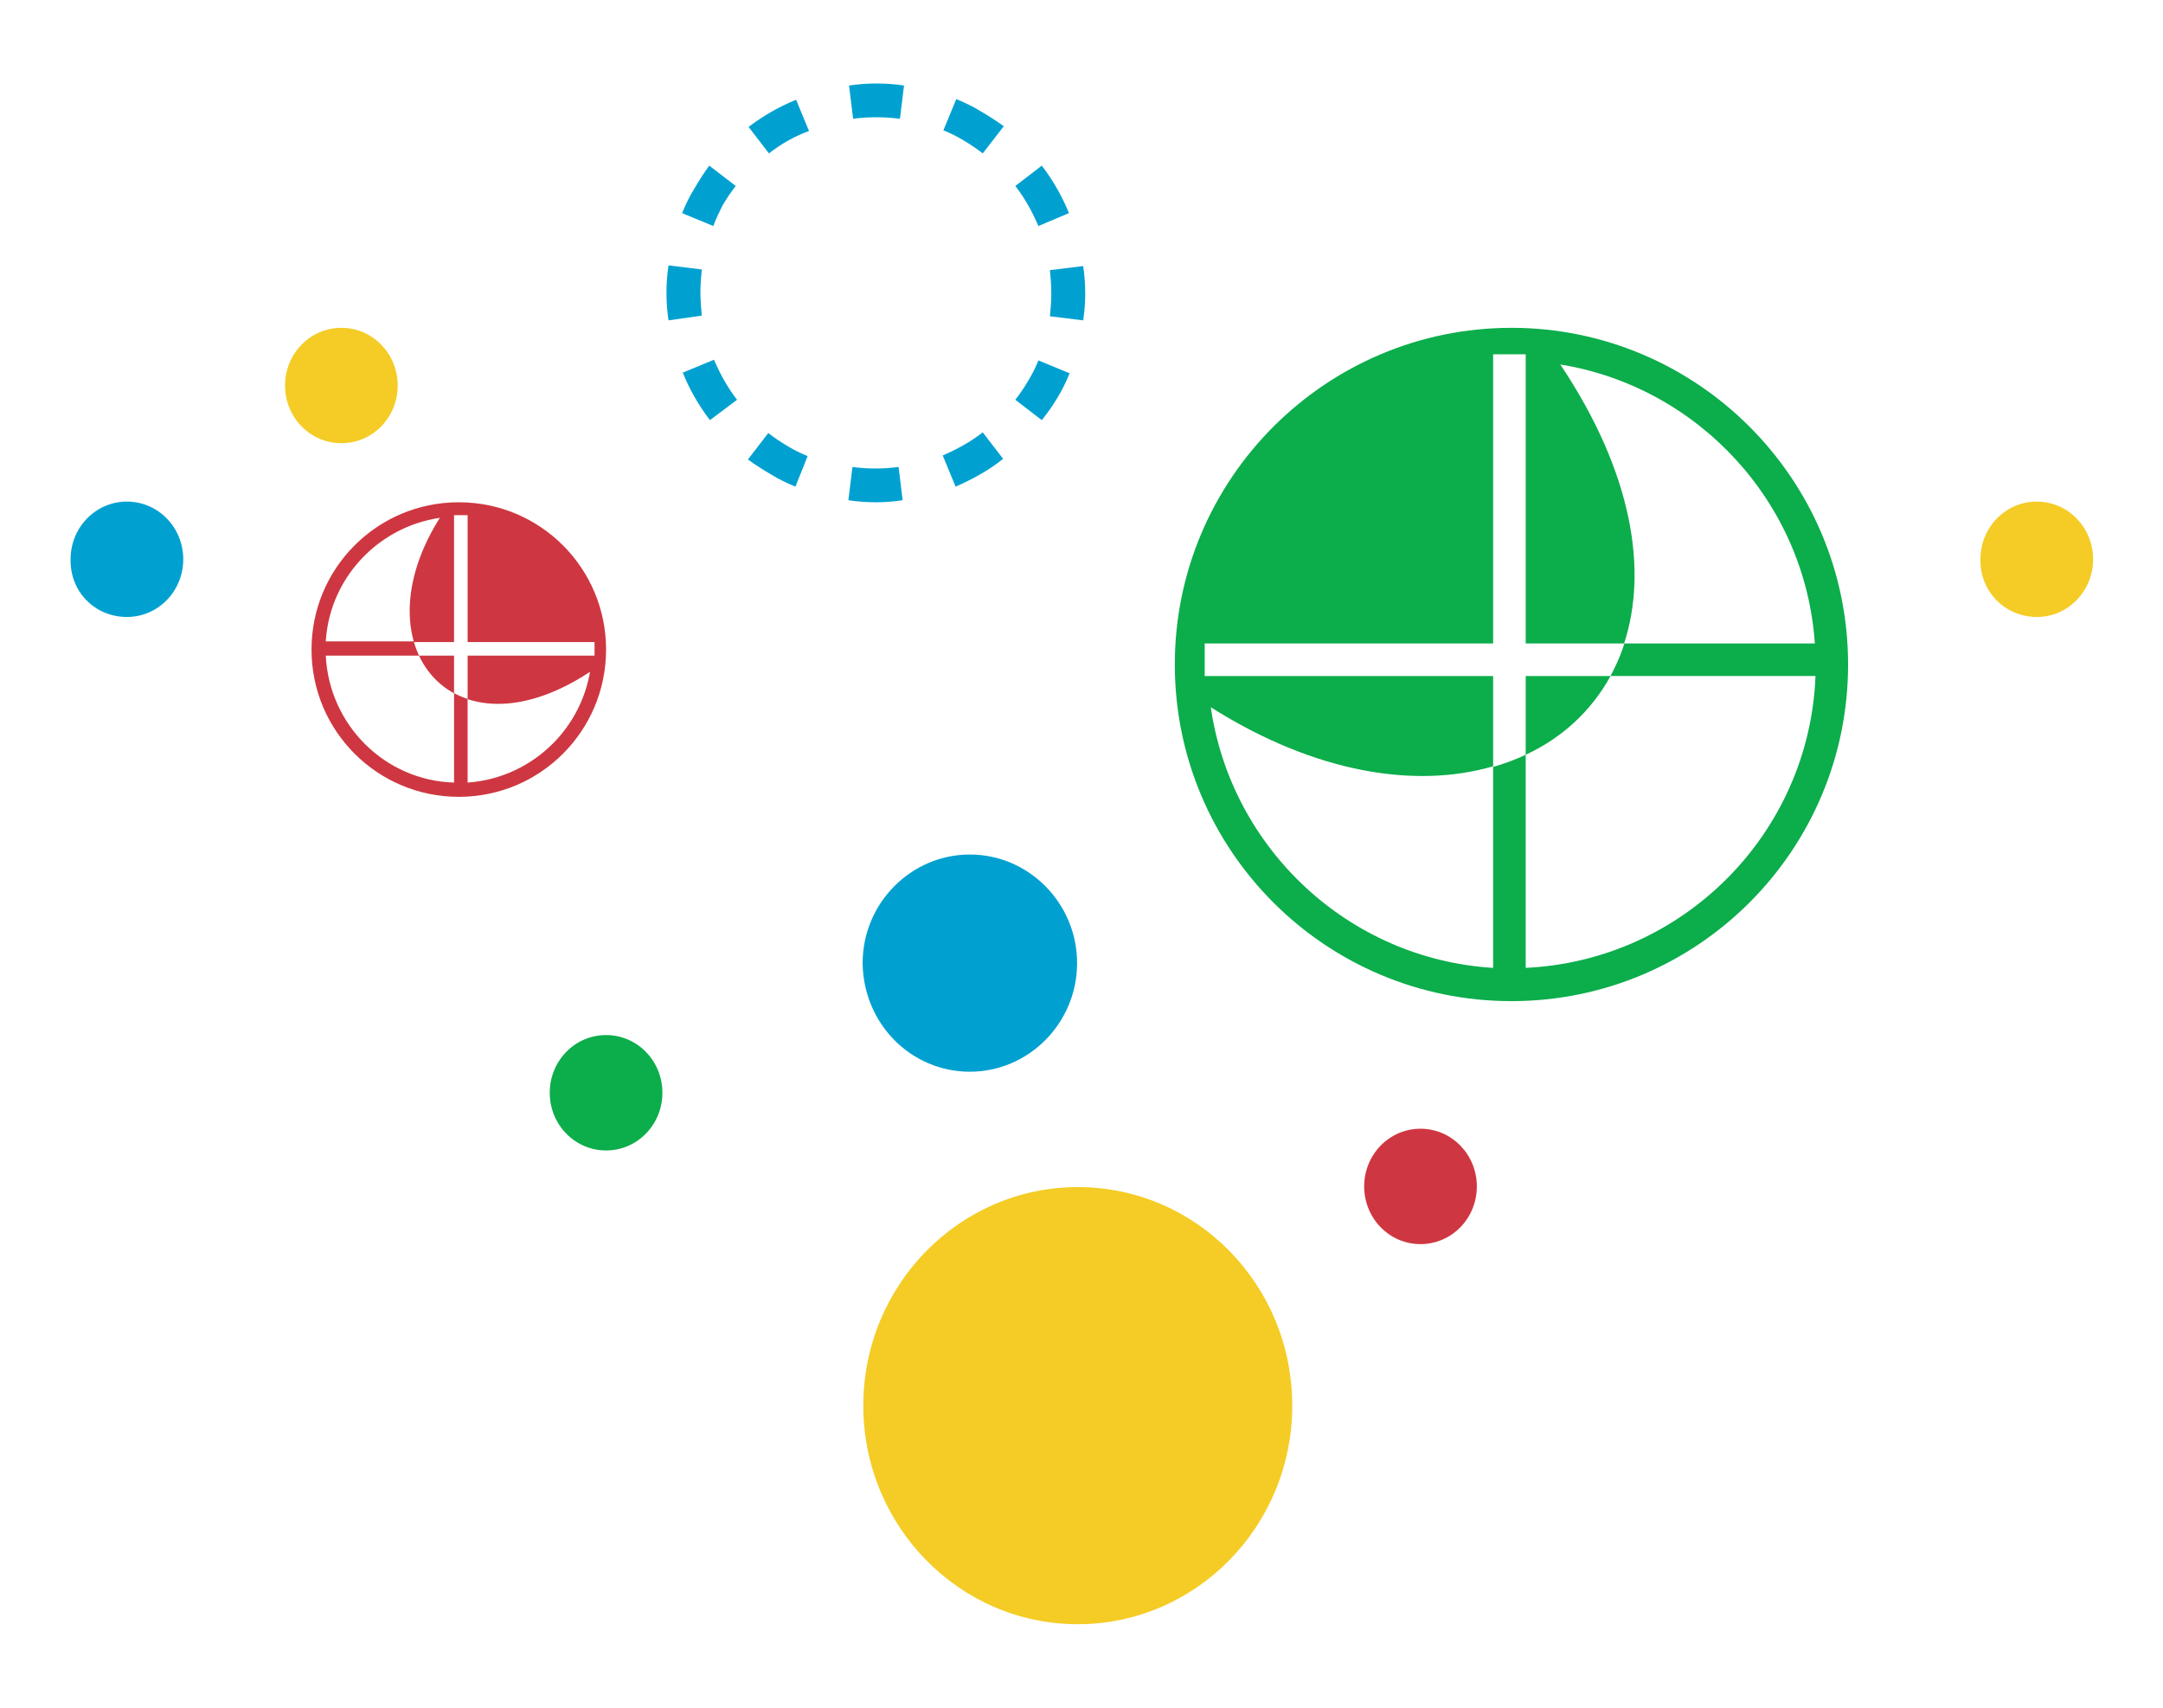
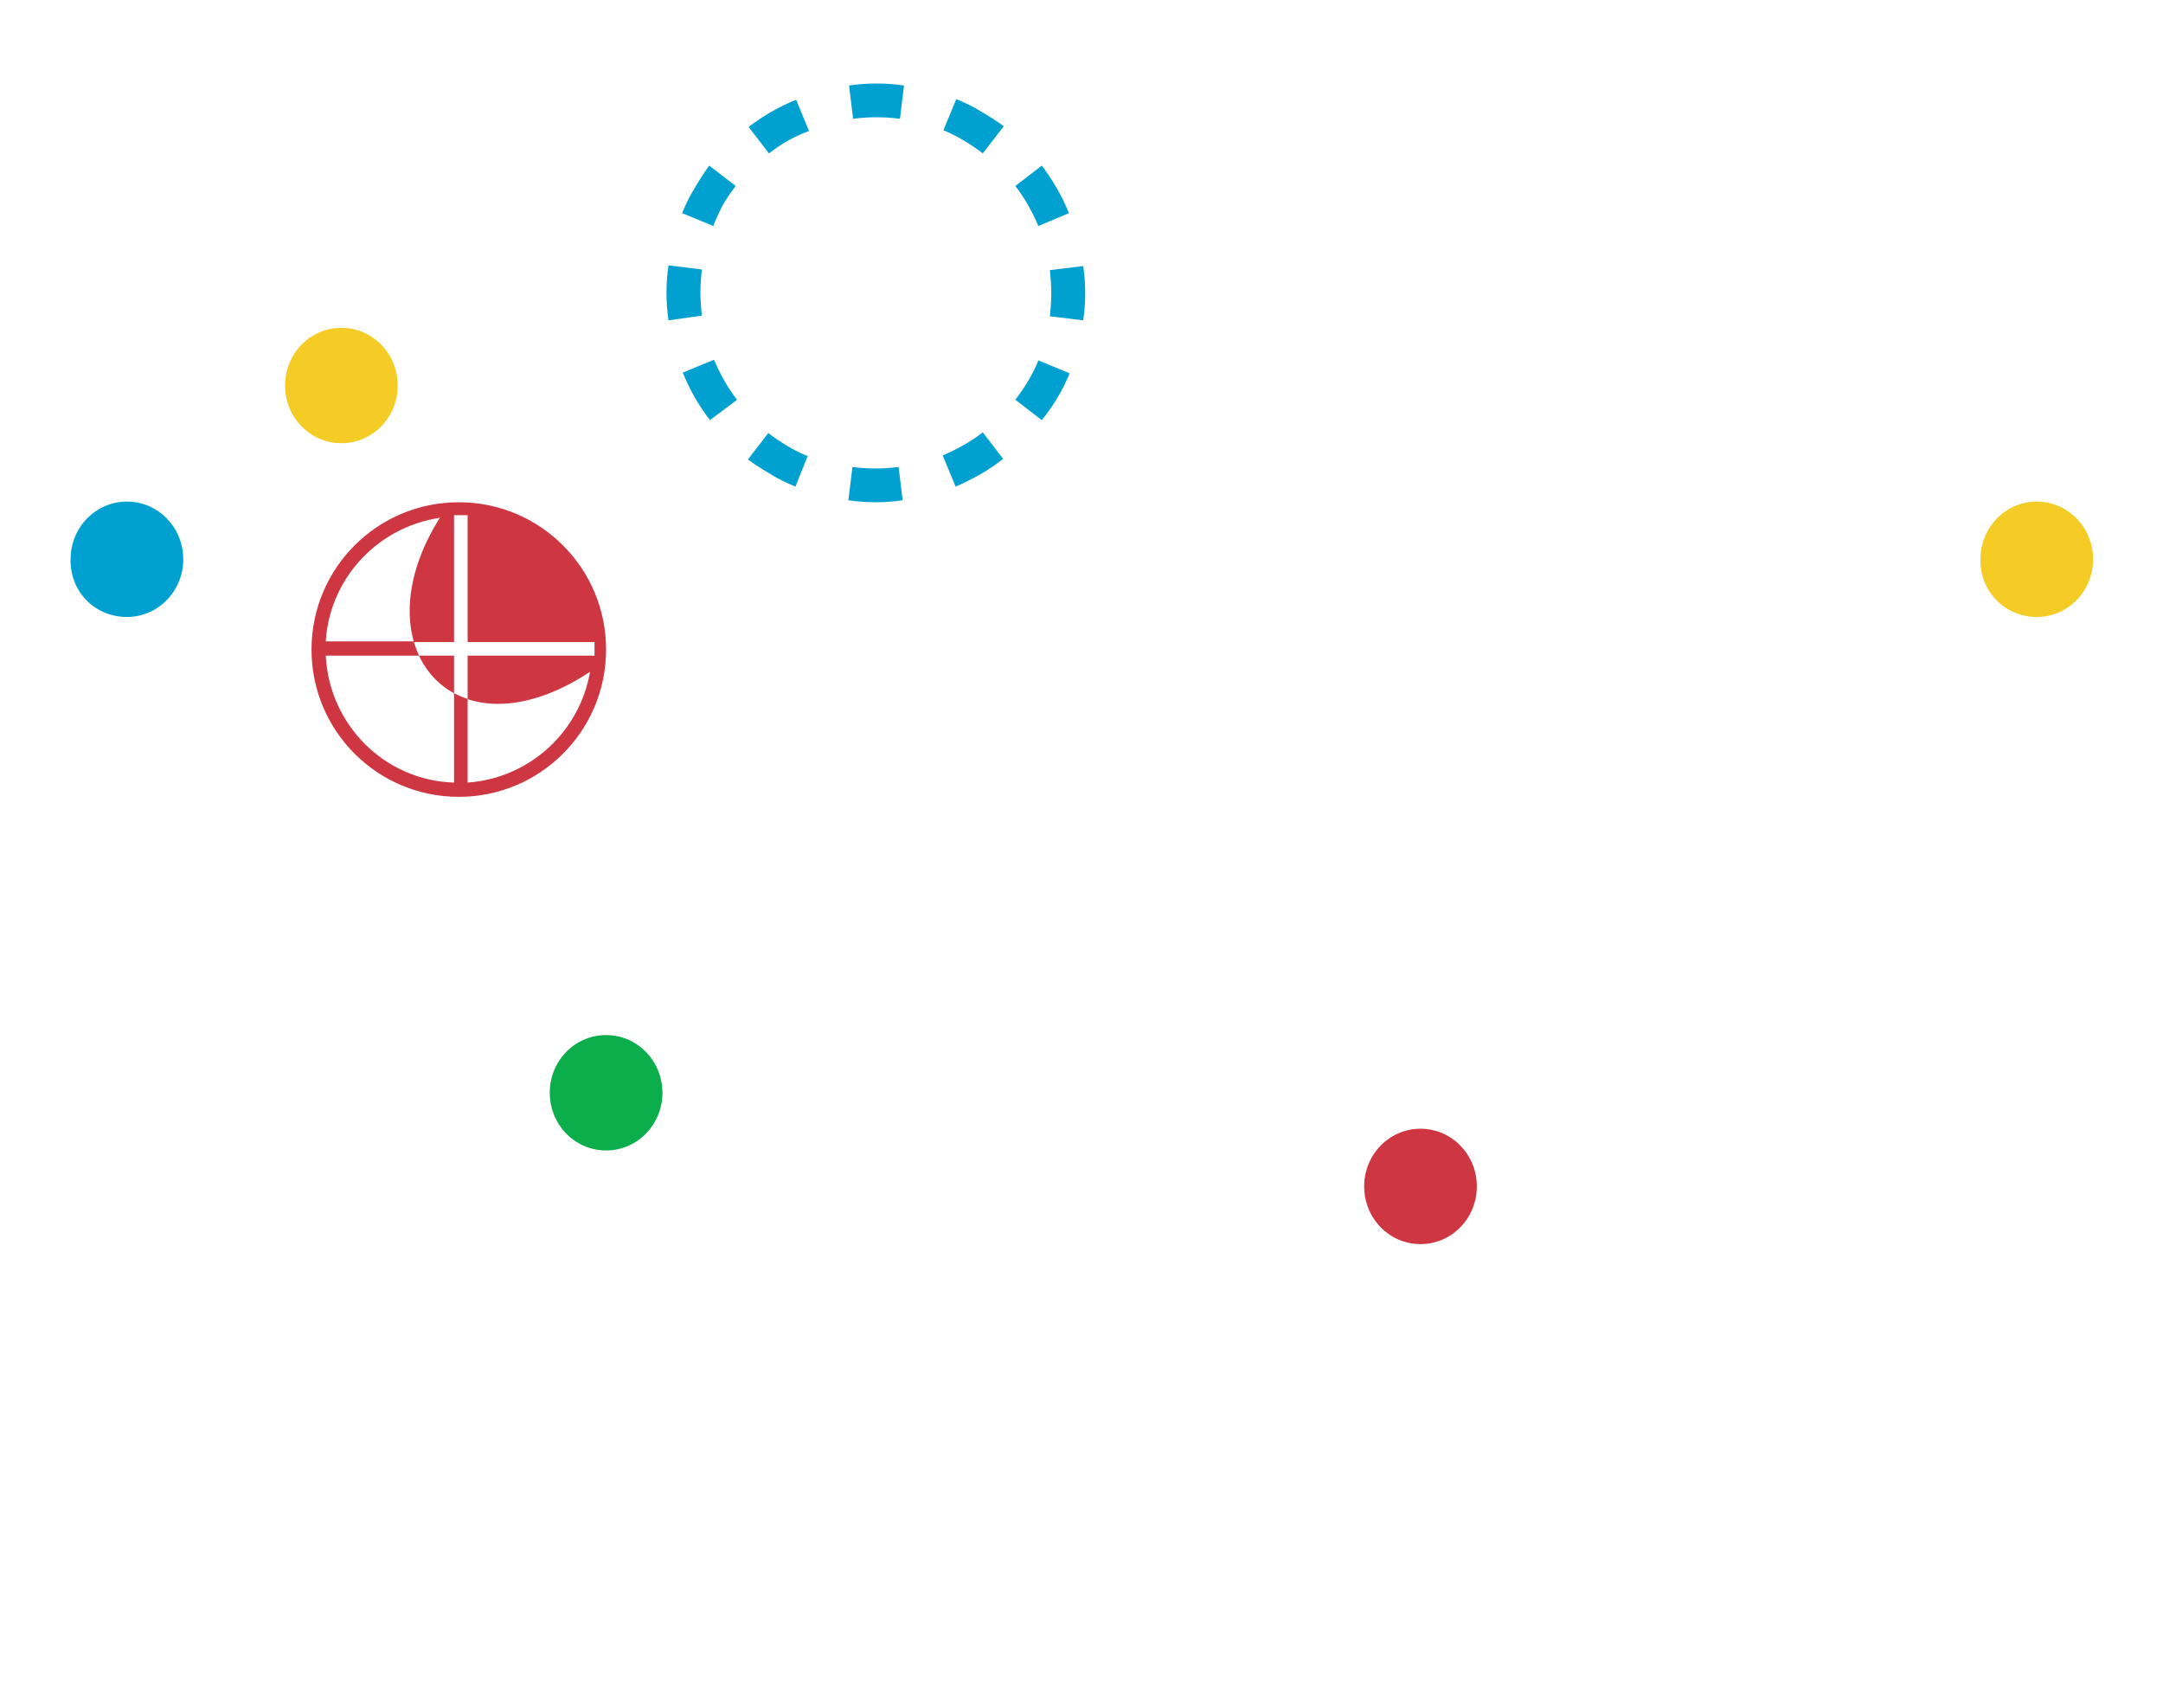
<svg xmlns="http://www.w3.org/2000/svg" xmlns:xlink="http://www.w3.org/1999/xlink" version="1.1" x="0px" y="0px" viewBox="0 0 318.7 251.6" style="enable-background:new 0 0 318.7 251.6;" xml:space="preserve">
  <style type="text/css">
	.st0{clip-path:url(#SVGID_2_);fill:#F3CC23;}
	.st1{clip-path:url(#SVGID_2_);fill-rule:evenodd;clip-rule:evenodd;fill:#FFFFFF;}
	.st2{clip-path:url(#SVGID_2_);fill:#7A7D7D;}
	.st3{clip-path:url(#SVGID_2_);fill-rule:evenodd;clip-rule:evenodd;fill:#F1F2F2;}
	.st4{clip-path:url(#SVGID_2_);fill:#293335;}
	.st5{clip-path:url(#SVGID_2_);fill-rule:evenodd;clip-rule:evenodd;fill:#D04A5D;}
	.st6{clip-path:url(#SVGID_2_);fill-rule:evenodd;clip-rule:evenodd;fill:#FDCFAA;}
	.st7{clip-path:url(#SVGID_2_);fill-rule:evenodd;clip-rule:evenodd;fill:#EAA222;}
	.st8{clip-path:url(#SVGID_2_);fill:#002C41;}
	.st9{clip-path:url(#SVGID_2_);fill:#146C8C;}
	.st10{clip-path:url(#SVGID_2_);fill:#7F7F7F;}
	.st11{clip-path:url(#SVGID_2_);fill-rule:evenodd;clip-rule:evenodd;fill:#FECE9E;}
	.st12{clip-path:url(#SVGID_2_);fill-rule:evenodd;clip-rule:evenodd;fill:#AA702C;}
	.st13{clip-path:url(#SVGID_2_);fill:#FAA61A;}
	.st14{clip-path:url(#SVGID_2_);fill:#33494C;}
	.st15{clip-path:url(#SVGID_2_);fill-rule:evenodd;clip-rule:evenodd;fill:#F27292;}
	.st16{clip-path:url(#SVGID_2_);fill-rule:evenodd;clip-rule:evenodd;fill:#C38C6E;}
	.st17{clip-path:url(#SVGID_2_);fill-rule:evenodd;clip-rule:evenodd;fill:#200D10;}
	.st18{clip-path:url(#SVGID_2_);fill:#E5DDD1;}
	.st19{clip-path:url(#SVGID_2_);fill-rule:evenodd;clip-rule:evenodd;fill:#62BCAD;}
	.st20{clip-path:url(#SVGID_2_);fill:#006CB0;}
	.st21{clip-path:url(#SVGID_2_);fill-rule:evenodd;clip-rule:evenodd;fill:#FAA61A;}
	.st22{clip-path:url(#SVGID_2_);fill-rule:evenodd;clip-rule:evenodd;fill:#C37F2A;}
	.st23{clip-path:url(#SVGID_2_);fill-rule:evenodd;clip-rule:evenodd;fill:#DCDDDE;}
	.st24{clip-path:url(#SVGID_2_);fill:#F27292;}
	.st25{clip-path:url(#SVGID_2_);fill:#E88B30;}
	.st26{clip-path:url(#SVGID_2_);fill:#200D10;}
	.st27{clip-path:url(#SVGID_2_);fill:#9DC435;}
	.st28{clip-path:url(#SVGID_2_);fill:#ED1B2F;}
	.st29{clip-path:url(#SVGID_2_);fill-rule:evenodd;clip-rule:evenodd;fill:#4F4336;}
	.st30{clip-path:url(#SVGID_2_);fill:#4F4336;}
	.st31{clip-path:url(#SVGID_2_);fill-rule:evenodd;clip-rule:evenodd;fill:#7F7F7F;}
	.st32{clip-path:url(#SVGID_2_);fill:#35825D;}
	.st33{clip-path:url(#SVGID_2_);fill:#F26B36;}
	.st34{clip-path:url(#SVGID_2_);fill:#145372;}
	.st35{clip-path:url(#SVGID_2_);fill-rule:evenodd;clip-rule:evenodd;fill:#6DCFF6;}
	.st36{clip-path:url(#SVGID_2_);fill-rule:evenodd;clip-rule:evenodd;fill:#A8238E;}
	.st37{clip-path:url(#SVGID_2_);fill-rule:evenodd;clip-rule:evenodd;fill:#BC5927;}
	.st38{clip-path:url(#SVGID_2_);fill:#1D2C2D;}
	.st39{clip-path:url(#SVGID_2_);fill-rule:evenodd;clip-rule:evenodd;fill:#006CB0;}
	.st40{clip-path:url(#SVGID_2_);fill-rule:evenodd;clip-rule:evenodd;fill:#F2BA97;}
	.st41{clip-path:url(#SVGID_2_);fill-rule:evenodd;clip-rule:evenodd;fill:#650B1E;}
	.st42{clip-path:url(#SVGID_2_);fill:#6DCFF6;}
	.st43{clip-path:url(#SVGID_2_);fill:#650B1E;}
	.st44{clip-path:url(#SVGID_2_);fill:#D9D8D6;}
	.st45{clip-path:url(#SVGID_2_);fill:#EAA222;}
	.st46{clip-path:url(#SVGID_2_);fill-rule:evenodd;clip-rule:evenodd;fill:#ED1B2F;}
	.st47{clip-path:url(#SVGID_2_);fill:#77111D;}
	.st48{clip-path:url(#SVGID_2_);fill:#E2126F;}
	.st49{clip-path:url(#SVGID_2_);fill-rule:evenodd;clip-rule:evenodd;fill:#D8B291;}
	.st50{clip-path:url(#SVGID_2_);fill:#A8238E;}
	.st51{clip-path:url(#SVGID_2_);fill-rule:evenodd;clip-rule:evenodd;fill:#CBD422;}
	.st52{clip-path:url(#SVGID_4_);fill:#F3CC23;}
	.st53{clip-path:url(#SVGID_4_);fill-rule:evenodd;clip-rule:evenodd;fill:#FFFFFF;}
	.st54{clip-path:url(#SVGID_4_);fill:#7A7D7D;}
	.st55{clip-path:url(#SVGID_4_);fill-rule:evenodd;clip-rule:evenodd;fill:#F1F2F2;}
	.st56{clip-path:url(#SVGID_4_);fill:#293335;}
	.st57{clip-path:url(#SVGID_4_);fill-rule:evenodd;clip-rule:evenodd;fill:#D04A5D;}
	.st58{clip-path:url(#SVGID_4_);fill-rule:evenodd;clip-rule:evenodd;fill:#FDCFAA;}
	.st59{clip-path:url(#SVGID_4_);fill-rule:evenodd;clip-rule:evenodd;fill:#EAA222;}
	.st60{clip-path:url(#SVGID_4_);fill:#002C41;}
	.st61{clip-path:url(#SVGID_4_);fill:#146C8C;}
	.st62{clip-path:url(#SVGID_4_);fill:#7F7F7F;}
	.st63{clip-path:url(#SVGID_4_);fill-rule:evenodd;clip-rule:evenodd;fill:#FECE9E;}
	.st64{clip-path:url(#SVGID_4_);fill-rule:evenodd;clip-rule:evenodd;fill:#AA702C;}
	.st65{clip-path:url(#SVGID_4_);fill:#FAA61A;}
	.st66{clip-path:url(#SVGID_4_);fill:#33494C;}
	.st67{clip-path:url(#SVGID_4_);fill-rule:evenodd;clip-rule:evenodd;fill:#F27292;}
	.st68{clip-path:url(#SVGID_4_);fill-rule:evenodd;clip-rule:evenodd;fill:#C38C6E;}
	.st69{clip-path:url(#SVGID_4_);fill-rule:evenodd;clip-rule:evenodd;fill:#200D10;}
	.st70{clip-path:url(#SVGID_4_);fill:#E5DDD1;}
	.st71{clip-path:url(#SVGID_4_);fill-rule:evenodd;clip-rule:evenodd;fill:#62BCAD;}
	.st72{clip-path:url(#SVGID_4_);fill:#006CB0;}
	.st73{clip-path:url(#SVGID_4_);fill-rule:evenodd;clip-rule:evenodd;fill:#FAA61A;}
	.st74{clip-path:url(#SVGID_4_);fill-rule:evenodd;clip-rule:evenodd;fill:#C37F2A;}
	.st75{clip-path:url(#SVGID_4_);fill-rule:evenodd;clip-rule:evenodd;fill:#DCDDDE;}
	.st76{clip-path:url(#SVGID_4_);fill:#F27292;}
	.st77{clip-path:url(#SVGID_4_);fill:#E88B30;}
	.st78{clip-path:url(#SVGID_4_);fill:#200D10;}
	.st79{clip-path:url(#SVGID_4_);fill:#9DC435;}
	.st80{clip-path:url(#SVGID_4_);fill:#ED1B2F;}
	.st81{clip-path:url(#SVGID_4_);fill-rule:evenodd;clip-rule:evenodd;fill:#4F4336;}
	.st82{clip-path:url(#SVGID_4_);fill:#4F4336;}
	.st83{clip-path:url(#SVGID_4_);fill-rule:evenodd;clip-rule:evenodd;fill:#7F7F7F;}
	.st84{clip-path:url(#SVGID_4_);fill:#35825D;}
	.st85{clip-path:url(#SVGID_4_);fill:#F26B36;}
	.st86{clip-path:url(#SVGID_4_);fill:#145372;}
	.st87{clip-path:url(#SVGID_4_);fill-rule:evenodd;clip-rule:evenodd;fill:#6DCFF6;}
	.st88{clip-path:url(#SVGID_4_);fill-rule:evenodd;clip-rule:evenodd;fill:#A8238E;}
	.st89{clip-path:url(#SVGID_4_);fill-rule:evenodd;clip-rule:evenodd;fill:#BC5927;}
	.st90{clip-path:url(#SVGID_4_);fill:#1D2C2D;}
	.st91{clip-path:url(#SVGID_4_);fill-rule:evenodd;clip-rule:evenodd;fill:#006CB0;}
	.st92{clip-path:url(#SVGID_4_);fill-rule:evenodd;clip-rule:evenodd;fill:#F2BA97;}
	.st93{clip-path:url(#SVGID_4_);fill-rule:evenodd;clip-rule:evenodd;fill:#650B1E;}
	.st94{clip-path:url(#SVGID_4_);fill:#6DCFF6;}
	.st95{clip-path:url(#SVGID_4_);fill:#650B1E;}
	.st96{clip-path:url(#SVGID_4_);fill:#D9D8D6;}
	.st97{clip-path:url(#SVGID_4_);fill:#EAA222;}
	.st98{clip-path:url(#SVGID_4_);fill-rule:evenodd;clip-rule:evenodd;fill:#ED1B2F;}
	.st99{clip-path:url(#SVGID_4_);fill:#77111D;}
	.st100{clip-path:url(#SVGID_4_);fill:#E2126F;}
	.st101{clip-path:url(#SVGID_4_);fill-rule:evenodd;clip-rule:evenodd;fill:#D8B291;}
	.st102{clip-path:url(#SVGID_4_);fill:#A8238E;}
	.st103{clip-path:url(#SVGID_4_);fill-rule:evenodd;clip-rule:evenodd;fill:#CBD422;}
	.st104{fill:#F2F2F2;}
	.st105{fill:#0093D0;}
	.st106{fill:#003764;}
	.st107{opacity:0.4;fill:#0093CF;}
	.st108{fill:none;stroke:#FFFFFF;stroke-width:5;stroke-linecap:round;stroke-miterlimit:10;}
	.st109{opacity:0.75;fill:#FFFFFF;}
	.st110{fill:#F2CB23;}
	.st111{clip-path:url(#SVGID_10_);}
	.st112{fill:#ED4069;}
	.st113{fill:#F0C9B5;}
	.st114{opacity:0.3;clip-path:url(#SVGID_12_);}
	.st115{clip-path:url(#SVGID_14_);}
	.st116{clip-path:url(#SVGID_16_);fill:#F3F3F3;}
	.st117{clip-path:url(#SVGID_18_);}
	.st118{clip-path:url(#SVGID_20_);fill:#F3F3F3;}
	.st119{clip-path:url(#SVGID_22_);}
	.st120{clip-path:url(#SVGID_24_);fill:#F3F3F3;}
	.st121{clip-path:url(#SVGID_26_);}
	.st122{clip-path:url(#SVGID_28_);fill:#F3F3F3;}
	.st123{clip-path:url(#SVGID_30_);}
	.st124{clip-path:url(#SVGID_32_);fill:#F3F3F3;}
	.st125{clip-path:url(#SVGID_34_);}
	.st126{clip-path:url(#SVGID_36_);fill:#F3F3F3;}
	.st127{clip-path:url(#SVGID_38_);}
	.st128{clip-path:url(#SVGID_40_);fill:#F3F3F3;}
	.st129{clip-path:url(#SVGID_42_);}
	.st130{clip-path:url(#SVGID_44_);fill:#F3F3F3;}
	.st131{clip-path:url(#SVGID_46_);}
	.st132{clip-path:url(#SVGID_48_);fill:#F3F3F3;}
	.st133{clip-path:url(#SVGID_50_);}
	.st134{clip-path:url(#SVGID_52_);fill:#F3F3F3;}
	.st135{clip-path:url(#SVGID_54_);}
	.st136{clip-path:url(#SVGID_56_);fill:#F3F3F3;}
	.st137{clip-path:url(#SVGID_58_);}
	.st138{clip-path:url(#SVGID_60_);fill:#F3F3F3;}
	.st139{opacity:0.4;clip-path:url(#SVGID_12_);}
	.st140{clip-path:url(#SVGID_62_);}
	.st141{clip-path:url(#SVGID_64_);fill:#06AD4B;}
	.st142{opacity:0.8;clip-path:url(#SVGID_12_);}
	.st143{clip-path:url(#SVGID_66_);}
	.st144{clip-path:url(#SVGID_68_);fill:#06AD4B;}
	.st145{clip-path:url(#SVGID_70_);}
	.st146{clip-path:url(#SVGID_72_);fill:#06AD4B;}
	.st147{clip-path:url(#SVGID_12_);fill:#06AD4B;}
	.st148{clip-path:url(#SVGID_74_);}
	.st149{clip-path:url(#SVGID_76_);fill:#F3F3F3;}
	.st150{clip-path:url(#SVGID_78_);}
	.st151{clip-path:url(#SVGID_80_);fill:#F3F3F3;}
	.st152{clip-path:url(#SVGID_82_);}
	.st153{clip-path:url(#SVGID_84_);fill:#F3F3F3;}
	.st154{clip-path:url(#SVGID_86_);}
	.st155{clip-path:url(#SVGID_88_);fill:#CD3842;}
	.st156{clip-path:url(#SVGID_90_);}
	.st157{clip-path:url(#SVGID_92_);fill:#CD3842;}
	.st158{clip-path:url(#SVGID_12_);fill:#CD3842;}
	.st159{fill:#0BAE4B;}
	.st160{clip-path:url(#SVGID_94_);fill:#FFFFFF;}
	.st161{clip-path:url(#SVGID_96_);fill:#FFFFFF;}
	.st162{fill:#B06B4A;}
	.st163{fill:#CC3840;}
	.st164{fill:#8C5438;}
	.st165{fill:#006699;}
	.st166{fill:#CFE5C7;}
	.st167{fill:#99A39E;}
	.st168{fill:#004761;}
	.st169{fill:#F2CC24;}
	.st170{opacity:0.3;clip-path:url(#SVGID_98_);}
	.st171{clip-path:url(#SVGID_100_);}
	.st172{clip-path:url(#SVGID_102_);fill:#F3F3F3;}
	.st173{clip-path:url(#SVGID_104_);}
	.st174{clip-path:url(#SVGID_106_);fill:#F3F3F3;}
	.st175{clip-path:url(#SVGID_108_);}
	.st176{clip-path:url(#SVGID_110_);fill:#F3F3F3;}
	.st177{clip-path:url(#SVGID_112_);}
	.st178{clip-path:url(#SVGID_114_);fill:#F3F3F3;}
	.st179{clip-path:url(#SVGID_116_);}
	.st180{clip-path:url(#SVGID_118_);fill:#F3F3F3;}
	.st181{clip-path:url(#SVGID_120_);}
	.st182{clip-path:url(#SVGID_122_);fill:#F3F3F3;}
	.st183{clip-path:url(#SVGID_124_);}
	.st184{clip-path:url(#SVGID_126_);fill:#F3F3F3;}
	.st185{clip-path:url(#SVGID_128_);}
	.st186{clip-path:url(#SVGID_130_);fill:#F3F3F3;}
	.st187{clip-path:url(#SVGID_132_);}
	.st188{clip-path:url(#SVGID_134_);fill:#F3F3F3;}
	.st189{clip-path:url(#SVGID_136_);}
	.st190{clip-path:url(#SVGID_138_);fill:#F3F3F3;}
	.st191{clip-path:url(#SVGID_140_);}
	.st192{clip-path:url(#SVGID_142_);fill:#F3F3F3;}
	.st193{clip-path:url(#SVGID_144_);}
	.st194{clip-path:url(#SVGID_146_);fill:#F3F3F3;}
	.st195{clip-path:url(#SVGID_148_);}
	.st196{clip-path:url(#SVGID_150_);fill:#F2F2F2;}
	.st197{clip-path:url(#SVGID_152_);}
	.st198{clip-path:url(#SVGID_154_);fill:#F2F2F2;}
	.st199{clip-path:url(#SVGID_156_);}
	.st200{clip-path:url(#SVGID_158_);fill:#F2F2F2;}
	.st201{opacity:0.4;clip-path:url(#SVGID_98_);}
	.st202{clip-path:url(#SVGID_160_);}
	.st203{clip-path:url(#SVGID_162_);fill:#F3CC25;}
	.st204{opacity:0.8;clip-path:url(#SVGID_98_);}
	.st205{clip-path:url(#SVGID_164_);}
	.st206{clip-path:url(#SVGID_166_);fill:#F3CC25;}
	.st207{clip-path:url(#SVGID_98_);fill:#F3CC25;}
	.st208{clip-path:url(#SVGID_168_);}
	.st209{clip-path:url(#SVGID_170_);fill:#07A0D0;}
	.st210{clip-path:url(#SVGID_172_);}
	.st211{clip-path:url(#SVGID_174_);fill:#07A0D0;}
	.st212{clip-path:url(#SVGID_176_);}
	.st213{clip-path:url(#SVGID_178_);fill:#07A0D0;}
	.st214{clip-path:url(#SVGID_98_);fill:#07A0D0;}
	.st215{fill:#02A1D1;}
	.st216{clip-path:url(#SVGID_180_);fill:#FFFFFF;}
	.st217{fill:#03AD4A;}
	.st218{fill:#E5B8BF;}
	.st219{fill:#333333;}
	.st220{fill:#D9D9D6;}
	.st221{fill:#999999;}
	.st222{fill:#0CAD4B;}
	.st223{clip-path:url(#SVGID_182_);fill:#FFFFFF;}
	.st224{fill:#CE3741;}
	.st225{clip-path:url(#SVGID_184_);fill:#FFFFFF;}
	.st226{fill:#F4CC25;}
	.st227{fill:#00A1D1;}
	.st228{fill:#173963;}
	.st229{opacity:0.75;clip-path:url(#SVGID_186_);fill:#A2D3EB;}
	.st230{clip-path:url(#SVGID_186_);}
	.st231{fill:#BFBFBF;}
	.st232{fill:#E6E6E6;}
	.st233{fill:#141518;}
	.st234{fill:#606060;}
	.st235{fill:#FCCC53;}
	.st236{fill:#0161CD;}
	.st237{fill:#5F5FF6;}
	.st238{fill:#F3CC23;}
	.st239{fill:#CD3741;}
	.st240{fill:#00AE42;}
	.st241{fill:#86271F;}
	.st242{fill:#FFD0A1;}
	.st243{fill:#42210B;}
	.st244{fill:#F15A24;}
	.st245{fill:#603813;}
	.st246{fill:#FCEE9E;}
	.st247{fill:#006837;}
	.st248{fill:#502D6A;}
	.st249{fill:#A67C52;}
	.st250{opacity:0.75;clip-path:url(#SVGID_188_);fill:#A2D3EB;}
	.st251{clip-path:url(#SVGID_188_);}
	.st252{clip-path:url(#SVGID_190_);fill:#F3CC23;}
	.st253{clip-path:url(#SVGID_190_);fill-rule:evenodd;clip-rule:evenodd;fill:#FFFFFF;}
	.st254{clip-path:url(#SVGID_190_);fill:#7A7D7D;}
	.st255{clip-path:url(#SVGID_190_);fill-rule:evenodd;clip-rule:evenodd;fill:#F1F2F2;}
	.st256{clip-path:url(#SVGID_190_);fill:#293335;}
	.st257{clip-path:url(#SVGID_190_);fill-rule:evenodd;clip-rule:evenodd;fill:#D04A5D;}
	.st258{clip-path:url(#SVGID_190_);fill-rule:evenodd;clip-rule:evenodd;fill:#FDCFAA;}
	.st259{clip-path:url(#SVGID_190_);fill-rule:evenodd;clip-rule:evenodd;fill:#EAA222;}
	.st260{clip-path:url(#SVGID_190_);fill:#002C41;}
	.st261{clip-path:url(#SVGID_190_);fill:#146C8C;}
	.st262{clip-path:url(#SVGID_190_);fill:#7F7F7F;}
	.st263{clip-path:url(#SVGID_190_);fill-rule:evenodd;clip-rule:evenodd;fill:#FECE9E;}
	.st264{clip-path:url(#SVGID_190_);fill-rule:evenodd;clip-rule:evenodd;fill:#AA702C;}
	.st265{clip-path:url(#SVGID_190_);fill:#FAA61A;}
	.st266{clip-path:url(#SVGID_190_);fill:#33494C;}
	.st267{clip-path:url(#SVGID_190_);fill-rule:evenodd;clip-rule:evenodd;fill:#F27292;}
	.st268{clip-path:url(#SVGID_190_);fill-rule:evenodd;clip-rule:evenodd;fill:#C38C6E;}
	.st269{clip-path:url(#SVGID_190_);fill-rule:evenodd;clip-rule:evenodd;fill:#200D10;}
	.st270{clip-path:url(#SVGID_190_);fill:#E5DDD1;}
	.st271{clip-path:url(#SVGID_190_);fill-rule:evenodd;clip-rule:evenodd;fill:#62BCAD;}
	.st272{clip-path:url(#SVGID_190_);fill:#006CB0;}
	.st273{clip-path:url(#SVGID_190_);fill-rule:evenodd;clip-rule:evenodd;fill:#FAA61A;}
	.st274{clip-path:url(#SVGID_190_);fill-rule:evenodd;clip-rule:evenodd;fill:#C37F2A;}
	.st275{clip-path:url(#SVGID_190_);fill-rule:evenodd;clip-rule:evenodd;fill:#DCDDDE;}
	.st276{clip-path:url(#SVGID_190_);fill:#F27292;}
	.st277{clip-path:url(#SVGID_190_);fill:#E88B30;}
	.st278{clip-path:url(#SVGID_190_);fill:#200D10;}
	.st279{clip-path:url(#SVGID_190_);fill:#9DC435;}
	.st280{clip-path:url(#SVGID_190_);fill:#ED1B2F;}
	.st281{clip-path:url(#SVGID_190_);fill-rule:evenodd;clip-rule:evenodd;fill:#4F4336;}
	.st282{clip-path:url(#SVGID_190_);fill:#4F4336;}
	.st283{clip-path:url(#SVGID_190_);fill-rule:evenodd;clip-rule:evenodd;fill:#7F7F7F;}
	.st284{clip-path:url(#SVGID_190_);fill:#35825D;}
	.st285{clip-path:url(#SVGID_190_);fill:#F26B36;}
	.st286{clip-path:url(#SVGID_190_);fill:#145372;}
	.st287{clip-path:url(#SVGID_190_);fill-rule:evenodd;clip-rule:evenodd;fill:#6DCFF6;}
	.st288{clip-path:url(#SVGID_190_);fill-rule:evenodd;clip-rule:evenodd;fill:#A8238E;}
	.st289{clip-path:url(#SVGID_190_);fill-rule:evenodd;clip-rule:evenodd;fill:#BC5927;}
	.st290{clip-path:url(#SVGID_190_);fill:#1D2C2D;}
	.st291{clip-path:url(#SVGID_190_);fill-rule:evenodd;clip-rule:evenodd;fill:#006CB0;}
	.st292{clip-path:url(#SVGID_190_);fill-rule:evenodd;clip-rule:evenodd;fill:#F2BA97;}
	.st293{clip-path:url(#SVGID_190_);fill-rule:evenodd;clip-rule:evenodd;fill:#650B1E;}
	.st294{clip-path:url(#SVGID_190_);fill:#6DCFF6;}
	.st295{clip-path:url(#SVGID_190_);fill:#650B1E;}
	.st296{clip-path:url(#SVGID_190_);fill:#D9D8D6;}
	.st297{clip-path:url(#SVGID_190_);fill:#EAA222;}
	.st298{clip-path:url(#SVGID_190_);fill-rule:evenodd;clip-rule:evenodd;fill:#ED1B2F;}
	.st299{clip-path:url(#SVGID_190_);fill:#77111D;}
	.st300{clip-path:url(#SVGID_190_);fill:#E2126F;}
	.st301{clip-path:url(#SVGID_190_);fill-rule:evenodd;clip-rule:evenodd;fill:#D8B291;}
	.st302{clip-path:url(#SVGID_190_);fill:#A8238E;}
	.st303{clip-path:url(#SVGID_190_);fill-rule:evenodd;clip-rule:evenodd;fill:#CBD422;}
	.st304{fill:#FFFFFF;}
	.st305{fill:#A2D3EB;}
	.st306{fill:none;stroke:#FFFFFF;stroke-width:2;stroke-linecap:round;stroke-linejoin:round;stroke-miterlimit:10;}
	.st307{fill:none;stroke:#003764;stroke-width:2;stroke-linecap:round;stroke-linejoin:round;stroke-miterlimit:10;}
	.st308{fill:none;stroke:#FFFFFF;stroke-linecap:round;stroke-linejoin:round;stroke-miterlimit:10;}
	.st309{fill:none;stroke:#FFFFFF;stroke-miterlimit:10;}
	.st310{fill:#ECECEC;}
	.st311{clip-path:url(#SVGID_192_);}
	.st312{clip-path:url(#SVGID_194_);fill:#B4B6B7;}
	.st313{fill:none;stroke:#003764;stroke-width:2;stroke-miterlimit:10;stroke-dasharray:5.066,5.066;}
	.st314{clip-path:url(#SVGID_198_);}
	.st315{clip-path:url(#SVGID_200_);}
	.st316{clip-path:url(#SVGID_202_);fill:#003E72;}
	.st317{clip-path:url(#SVGID_202_);}
	.st318{clip-path:url(#SVGID_204_);fill:#0093D0;}
	.st319{clip-path:url(#SVGID_204_);fill:#F4CC25;}
	.st320{clip-path:url(#SVGID_204_);fill:#A3D2EA;}
	.st321{clip-path:url(#SVGID_204_);fill:#173963;}
	.st322{clip-path:url(#SVGID_204_);fill:#005F89;}
	.st323{clip-path:url(#SVGID_204_);fill:#FFFFFF;}
	.st324{clip-path:url(#SVGID_206_);fill:url(#SVGID_207_);}
	.st325{clip-path:url(#SVGID_209_);fill:url(#SVGID_210_);}
	.st326{clip-path:url(#SVGID_212_);fill:url(#SVGID_213_);}
	.st327{clip-path:url(#SVGID_215_);fill:url(#SVGID_216_);}
	.st328{clip-path:url(#SVGID_218_);fill:url(#SVGID_219_);}
	.st329{clip-path:url(#SVGID_221_);fill:url(#SVGID_222_);}
	.st330{clip-path:url(#SVGID_224_);fill:url(#SVGID_225_);}
	.st331{clip-path:url(#SVGID_227_);fill:url(#SVGID_228_);}
	.st332{clip-path:url(#SVGID_230_);fill:url(#SVGID_231_);}
	.st333{clip-path:url(#SVGID_233_);fill:url(#SVGID_234_);}
	.st334{clip-path:url(#SVGID_236_);fill:url(#SVGID_237_);}
	.st335{clip-path:url(#SVGID_239_);fill:#FFFFFF;}
	.st336{clip-path:url(#SVGID_241_);fill:url(#SVGID_242_);}
	.st337{clip-path:url(#SVGID_244_);fill:url(#SVGID_245_);}
	.st338{clip-path:url(#SVGID_247_);fill:url(#SVGID_248_);}
	.st339{clip-path:url(#SVGID_250_);fill:url(#SVGID_251_);}
	.st340{clip-path:url(#SVGID_253_);fill:url(#SVGID_254_);}
	.st341{clip-path:url(#SVGID_256_);fill:#FFFFFF;}
	.st342{clip-path:url(#SVGID_258_);fill:url(#SVGID_259_);}
	.st343{clip-path:url(#SVGID_261_);fill:url(#SVGID_262_);}
	.st344{clip-path:url(#SVGID_264_);fill:#FFFFFF;}
	.st345{clip-path:url(#SVGID_266_);fill:url(#SVGID_267_);}
	.st346{clip-path:url(#SVGID_269_);fill:url(#SVGID_270_);}
	.st347{clip-path:url(#SVGID_272_);fill:url(#SVGID_273_);}
	.st348{clip-path:url(#SVGID_275_);fill:url(#SVGID_276_);}
	.st349{clip-path:url(#SVGID_278_);fill:#FFFFFF;}
	.st350{clip-path:url(#SVGID_280_);fill:url(#SVGID_281_);}
	.st351{clip-path:url(#SVGID_283_);fill:url(#SVGID_284_);}
	.st352{clip-path:url(#SVGID_286_);fill:url(#SVGID_287_);}
	.st353{clip-path:url(#SVGID_289_);fill:#FFFFFF;}
	.st354{clip-path:url(#SVGID_291_);fill:url(#SVGID_292_);}
	.st355{clip-path:url(#SVGID_294_);fill:url(#SVGID_295_);}
	.st356{clip-path:url(#SVGID_297_);fill:url(#SVGID_298_);}
	.st357{clip-path:url(#SVGID_300_);fill:url(#SVGID_301_);}
	.st358{clip-path:url(#SVGID_303_);fill:url(#SVGID_304_);}
	.st359{clip-path:url(#SVGID_306_);fill:url(#SVGID_307_);}
	.st360{clip-path:url(#SVGID_309_);fill:#FFFFFF;}
	.st361{clip-path:url(#SVGID_311_);fill:url(#SVGID_312_);}
	.st362{clip-path:url(#SVGID_314_);fill:#FFFFFF;}
	.st363{clip-path:url(#SVGID_316_);fill:url(#SVGID_317_);}
	.st364{clip-path:url(#SVGID_319_);fill:#FFFFFF;}
	.st365{clip-path:url(#SVGID_321_);fill:url(#SVGID_322_);}
	.st366{clip-path:url(#SVGID_324_);fill:#FFFFFF;}
	.st367{clip-path:url(#SVGID_326_);fill:url(#SVGID_327_);}
	.st368{clip-path:url(#SVGID_329_);fill:#FFFFFF;}
	.st369{clip-path:url(#SVGID_331_);fill:url(#SVGID_332_);}
	.st370{clip-path:url(#SVGID_334_);fill:#FFFFFF;}
	.st371{clip-path:url(#SVGID_336_);fill:url(#SVGID_337_);}
	.st372{clip-path:url(#SVGID_339_);fill:url(#SVGID_340_);}
	.st373{clip-path:url(#SVGID_342_);fill:#FFFFFF;}
	.st374{clip-path:url(#SVGID_344_);fill:url(#SVGID_345_);}
	.st375{clip-path:url(#SVGID_347_);fill:#FFFFFF;}
	.st376{clip-path:url(#SVGID_349_);fill:url(#SVGID_350_);}
	.st377{clip-path:url(#SVGID_352_);fill:url(#SVGID_353_);}
	.st378{clip-path:url(#SVGID_355_);fill:#FFFFFF;}
	.st379{clip-path:url(#SVGID_357_);fill:url(#SVGID_358_);}
	.st380{clip-path:url(#SVGID_360_);fill:url(#SVGID_361_);}
	.st381{clip-path:url(#SVGID_363_);fill:#FFFFFF;}
	.st382{clip-path:url(#SVGID_365_);fill:url(#SVGID_366_);}
	.st383{clip-path:url(#SVGID_368_);fill:#FFFFFF;}
	.st384{clip-path:url(#SVGID_370_);fill:url(#SVGID_371_);}
	.st385{clip-path:url(#SVGID_373_);fill:#FFFFFF;}
	.st386{filter:url(#Adobe_OpacityMaskFilter);}
	.st387{enable-background:new    ;}
	.st388{clip-path:url(#SVGID_373_);}
	.st389{filter:url(#Adobe_OpacityMaskFilter_1_);}
	.st390{clip-path:url(#SVGID_376_);mask:url(#SVGID_374_);fill:url(#SVGID_377_);}
	.st391{clip-path:url(#SVGID_379_);}
	.st392{clip-path:url(#SVGID_381_);fill:url(#SVGID_382_);}
	.st393{filter:url(#Adobe_OpacityMaskFilter_2_);}
	.st394{filter:url(#Adobe_OpacityMaskFilter_3_);}
	.st395{clip-path:url(#SVGID_385_);mask:url(#SVGID_383_);fill:url(#SVGID_386_);}
	.st396{clip-path:url(#SVGID_388_);}
	.st397{clip-path:url(#SVGID_390_);fill:url(#SVGID_391_);}
	.st398{filter:url(#Adobe_OpacityMaskFilter_4_);}
	.st399{filter:url(#Adobe_OpacityMaskFilter_5_);}
	.st400{clip-path:url(#SVGID_394_);mask:url(#SVGID_392_);fill:url(#SVGID_395_);}
	.st401{clip-path:url(#SVGID_397_);}
	.st402{clip-path:url(#SVGID_399_);fill:url(#SVGID_400_);}
	.st403{filter:url(#Adobe_OpacityMaskFilter_6_);}
	.st404{filter:url(#Adobe_OpacityMaskFilter_7_);}
	.st405{clip-path:url(#SVGID_403_);mask:url(#SVGID_401_);fill:url(#SVGID_404_);}
	.st406{clip-path:url(#SVGID_406_);}
	.st407{clip-path:url(#SVGID_408_);fill:url(#SVGID_409_);}
	.st408{filter:url(#Adobe_OpacityMaskFilter_8_);}
	.st409{filter:url(#Adobe_OpacityMaskFilter_9_);}
	.st410{clip-path:url(#SVGID_412_);mask:url(#SVGID_410_);fill:url(#SVGID_413_);}
	.st411{clip-path:url(#SVGID_415_);}
	.st412{clip-path:url(#SVGID_417_);fill:url(#SVGID_418_);}
	.st413{filter:url(#Adobe_OpacityMaskFilter_10_);}
	.st414{filter:url(#Adobe_OpacityMaskFilter_11_);}
	.st415{clip-path:url(#SVGID_421_);mask:url(#SVGID_419_);fill:url(#SVGID_422_);}
	.st416{clip-path:url(#SVGID_424_);}
	.st417{clip-path:url(#SVGID_426_);fill:url(#SVGID_427_);}
	.st418{filter:url(#Adobe_OpacityMaskFilter_12_);}
	.st419{filter:url(#Adobe_OpacityMaskFilter_13_);}
	.st420{clip-path:url(#SVGID_430_);mask:url(#SVGID_428_);fill:url(#SVGID_431_);}
	.st421{clip-path:url(#SVGID_433_);}
	.st422{clip-path:url(#SVGID_435_);fill:url(#SVGID_436_);}
	.st423{filter:url(#Adobe_OpacityMaskFilter_14_);}
	.st424{filter:url(#Adobe_OpacityMaskFilter_15_);}
	.st425{clip-path:url(#SVGID_439_);mask:url(#SVGID_437_);fill:url(#SVGID_440_);}
	.st426{clip-path:url(#SVGID_442_);}
	.st427{clip-path:url(#SVGID_444_);fill:url(#SVGID_445_);}
	.st428{filter:url(#Adobe_OpacityMaskFilter_16_);}
	.st429{filter:url(#Adobe_OpacityMaskFilter_17_);}
	.st430{clip-path:url(#SVGID_448_);mask:url(#SVGID_446_);fill:url(#SVGID_449_);}
	.st431{clip-path:url(#SVGID_451_);}
	.st432{clip-path:url(#SVGID_453_);fill:url(#SVGID_454_);}
	.st433{filter:url(#Adobe_OpacityMaskFilter_18_);}
	.st434{filter:url(#Adobe_OpacityMaskFilter_19_);}
	.st435{clip-path:url(#SVGID_457_);mask:url(#SVGID_455_);fill:url(#SVGID_458_);}
	.st436{clip-path:url(#SVGID_460_);}
	.st437{clip-path:url(#SVGID_462_);fill:url(#SVGID_463_);}
	.st438{filter:url(#Adobe_OpacityMaskFilter_20_);}
	.st439{filter:url(#Adobe_OpacityMaskFilter_21_);}
	.st440{clip-path:url(#SVGID_466_);mask:url(#SVGID_464_);fill:url(#SVGID_467_);}
	.st441{clip-path:url(#SVGID_469_);}
	.st442{clip-path:url(#SVGID_471_);fill:url(#SVGID_472_);}
	.st443{filter:url(#Adobe_OpacityMaskFilter_22_);}
	.st444{filter:url(#Adobe_OpacityMaskFilter_23_);}
	.st445{clip-path:url(#SVGID_475_);mask:url(#SVGID_473_);fill:url(#SVGID_476_);}
	.st446{clip-path:url(#SVGID_478_);}
	.st447{clip-path:url(#SVGID_480_);fill:url(#SVGID_481_);}
	.st448{filter:url(#Adobe_OpacityMaskFilter_24_);}
	.st449{filter:url(#Adobe_OpacityMaskFilter_25_);}
	.st450{clip-path:url(#SVGID_484_);mask:url(#SVGID_482_);fill:url(#SVGID_485_);}
	.st451{clip-path:url(#SVGID_487_);}
	.st452{clip-path:url(#SVGID_489_);fill:url(#SVGID_490_);}
	.st453{filter:url(#Adobe_OpacityMaskFilter_26_);}
	.st454{filter:url(#Adobe_OpacityMaskFilter_27_);}
	.st455{clip-path:url(#SVGID_493_);mask:url(#SVGID_491_);fill:url(#SVGID_494_);}
	.st456{clip-path:url(#SVGID_496_);}
	.st457{clip-path:url(#SVGID_498_);fill:url(#SVGID_499_);}
	.st458{filter:url(#Adobe_OpacityMaskFilter_28_);}
	.st459{filter:url(#Adobe_OpacityMaskFilter_29_);}
	.st460{clip-path:url(#SVGID_502_);mask:url(#SVGID_500_);fill:url(#SVGID_503_);}
	.st461{clip-path:url(#SVGID_505_);}
	.st462{clip-path:url(#SVGID_507_);fill:url(#SVGID_508_);}
	.st463{filter:url(#Adobe_OpacityMaskFilter_30_);}
	.st464{filter:url(#Adobe_OpacityMaskFilter_31_);}
	.st465{clip-path:url(#SVGID_511_);mask:url(#SVGID_509_);fill:url(#SVGID_512_);}
	.st466{clip-path:url(#SVGID_514_);}
	.st467{clip-path:url(#SVGID_516_);fill:url(#SVGID_517_);}
	.st468{clip-path:url(#SVGID_373_);fill:#013333;}
	.st469{clip-path:url(#SVGID_373_);fill:#323131;}
	.st470{clip-path:url(#SVGID_373_);fill:#01AE4B;}
	.st471{clip-path:url(#SVGID_373_);fill:#EAC1AC;}
	.st472{clip-path:url(#SVGID_373_);fill:#CEA590;}
	.st473{clip-path:url(#SVGID_373_);fill:#006635;}
	.st474{clip-path:url(#SVGID_373_);fill:#6ABA61;}
	.st475{clip-path:url(#SVGID_373_);fill:#DAD8D6;}
	.st476{clip-path:url(#SVGID_373_);fill:#F2F2F2;}
	.st477{clip-path:url(#SVGID_373_);fill:#979899;}
	.st478{clip-path:url(#SVGID_373_);fill:#991B1E;}
	.st479{clip-path:url(#SVGID_373_);fill:#663522;}
	.st480{clip-path:url(#SVGID_373_);fill:#CD3741;}
	.st481{clip-path:url(#SVGID_373_);fill:#532A1C;}
	.st482{clip-path:url(#SVGID_373_);fill:#0594CF;}
	.st483{opacity:0.4;clip-path:url(#SVGID_373_);}
	.st484{clip-path:url(#SVGID_519_);fill:#B677B2;}
	.st485{clip-path:url(#SVGID_373_);fill:#EBAFB3;}
	.st486{clip-path:url(#SVGID_373_);fill:#1E1D1D;}
	.st487{clip-path:url(#SVGID_373_);fill:#00A1D1;}
	.st488{clip-path:url(#SVGID_373_);fill:#686868;}
	.st489{clip-path:url(#SVGID_373_);fill:#EFCAB6;}
	.st490{clip-path:url(#SVGID_373_);fill:#CA9A2C;}
	.st491{clip-path:url(#SVGID_373_);fill:#F9EAA7;}
	.st492{clip-path:url(#SVGID_373_);fill:#AE6A49;}
	.st493{clip-path:url(#SVGID_373_);fill:#F4CC25;}
	.st494{clip-path:url(#SVGID_373_);fill:#975A41;}
	.st495{clip-path:url(#SVGID_373_);fill:#E5B7BF;}
	.st496{clip-path:url(#SVGID_373_);fill:#EF4169;}
	.st497{clip-path:url(#SVGID_373_);fill:#0793CD;}
	.st498{clip-path:url(#SVGID_373_);fill:#333333;}
	.st499{clip-path:url(#SVGID_373_);fill:#016699;}
	.st500{clip-path:url(#SVGID_521_);fill:#B677B2;}
	.st501{clip-path:url(#SVGID_373_);fill:#4A230D;}
	.st502{clip-path:url(#SVGID_373_);fill:#076032;}
	.st503{clip-path:url(#SVGID_373_);fill:#B06A49;}
	.st504{clip-path:url(#SVGID_373_);fill:#8C5539;}
	.st505{clip-path:url(#SVGID_373_);fill:#CFE4C7;}
	.st506{opacity:0.4;clip-path:url(#SVGID_373_);enable-background:new    ;}
	.st507{clip-path:url(#SVGID_523_);fill:#0A1F13;}
	.st508{clip-path:url(#SVGID_373_);fill:#98BA8B;}
	.st509{clip-path:url(#SVGID_373_);fill:#EAB722;}
	.st510{clip-path:url(#SVGID_373_);fill:#F6D74F;}
	.st511{clip-path:url(#SVGID_373_);fill:#EAC121;}
	.st512{opacity:0.31;clip-path:url(#SVGID_373_);}
	.st513{clip-path:url(#SVGID_525_);fill:#0594CF;}
	.st514{clip-path:url(#SVGID_373_);fill:#B9DAAE;}
	.st515{clip-path:url(#SVGID_373_);fill:#173963;}
	.st516{clip-path:url(#SVGID_527_);fill:#B677B2;}
	.st517{clip-path:url(#SVGID_529_);fill:#0594CF;}
	.st518{clip-path:url(#SVGID_373_);fill:#183319;}
	.st519{clip-path:url(#SVGID_531_);fill:#0594CF;}
	.st520{clip-path:url(#SVGID_533_);fill:#0594CF;}
	.st521{clip-path:url(#SVGID_535_);fill:#B677B2;}
	.st522{clip-path:url(#SVGID_537_);fill:#ECECEC;}
	.st523{clip-path:url(#SVGID_539_);}
	.st524{fill:#990000;}
	.st525{fill:#663522;}
	.st526{display:none;fill:#FC44C8;}
	.st527{fill:#323131;}
	.st528{fill:#532A1B;}
	.st529{fill:#0094D0;}
	.st530{opacity:0.4;fill:#C075C8;}
	.st531{fill:#EBAFB3;}
	.st532{fill:#1E1D1D;}
	.st533{clip-path:url(#SVGID_539_);fill:none;}
	.st534{fill:#272525;}
	.st535{fill:none;stroke:#0093D0;stroke-miterlimit:10;}
	.st536{fill:#0292CF;}
	.st537{clip-path:url(#SVGID_541_);}
	.st538{opacity:0.3;clip-path:url(#SVGID_543_);}
	.st539{clip-path:url(#SVGID_545_);}
	.st540{clip-path:url(#SVGID_547_);fill:#F3F3F3;}
	.st541{clip-path:url(#SVGID_549_);}
	.st542{clip-path:url(#SVGID_551_);fill:#F3F3F3;}
	.st543{clip-path:url(#SVGID_553_);}
	.st544{clip-path:url(#SVGID_555_);fill:#F3F3F3;}
	.st545{clip-path:url(#SVGID_557_);}
	.st546{clip-path:url(#SVGID_559_);fill:#F3F3F3;}
	.st547{clip-path:url(#SVGID_561_);}
	.st548{clip-path:url(#SVGID_563_);fill:#F3F3F3;}
	.st549{clip-path:url(#SVGID_565_);}
	.st550{clip-path:url(#SVGID_567_);fill:#F3F3F3;}
	.st551{clip-path:url(#SVGID_569_);}
	.st552{clip-path:url(#SVGID_571_);fill:#F3F3F3;}
	.st553{clip-path:url(#SVGID_573_);}
	.st554{clip-path:url(#SVGID_575_);fill:#F3F3F3;}
	.st555{clip-path:url(#SVGID_577_);}
	.st556{clip-path:url(#SVGID_579_);fill:#F3F3F3;}
	.st557{clip-path:url(#SVGID_581_);}
	.st558{clip-path:url(#SVGID_583_);fill:#F3F3F3;}
	.st559{clip-path:url(#SVGID_585_);}
	.st560{clip-path:url(#SVGID_587_);fill:#F3F3F3;}
	.st561{clip-path:url(#SVGID_589_);}
	.st562{clip-path:url(#SVGID_591_);fill:#F3F3F3;}
	.st563{opacity:0.4;clip-path:url(#SVGID_543_);}
	.st564{clip-path:url(#SVGID_593_);}
	.st565{clip-path:url(#SVGID_595_);fill:#06AD4B;}
	.st566{opacity:0.8;clip-path:url(#SVGID_543_);}
	.st567{clip-path:url(#SVGID_597_);}
	.st568{clip-path:url(#SVGID_599_);fill:#06AD4B;}
	.st569{clip-path:url(#SVGID_601_);}
	.st570{clip-path:url(#SVGID_603_);fill:#06AD4B;}
	.st571{clip-path:url(#SVGID_543_);fill:#06AD4B;}
	.st572{clip-path:url(#SVGID_605_);}
	.st573{clip-path:url(#SVGID_607_);fill:#F3F3F3;}
	.st574{clip-path:url(#SVGID_609_);}
	.st575{clip-path:url(#SVGID_611_);fill:#F3F3F3;}
	.st576{clip-path:url(#SVGID_613_);}
	.st577{clip-path:url(#SVGID_615_);fill:#F3F3F3;}
	.st578{clip-path:url(#SVGID_617_);}
	.st579{clip-path:url(#SVGID_619_);fill:#CD3842;}
	.st580{clip-path:url(#SVGID_621_);}
	.st581{clip-path:url(#SVGID_623_);fill:#CD3842;}
	.st582{clip-path:url(#SVGID_543_);fill:#CD3842;}
	.st583{clip-path:url(#SVGID_625_);fill:#FFFFFF;}
	.st584{clip-path:url(#SVGID_627_);fill:#FFFFFF;}
	.st585{opacity:0.3;clip-path:url(#SVGID_629_);}
	.st586{clip-path:url(#SVGID_631_);}
	.st587{clip-path:url(#SVGID_633_);fill:#F3F3F3;}
	.st588{clip-path:url(#SVGID_635_);}
	.st589{clip-path:url(#SVGID_637_);fill:#F3F3F3;}
	.st590{clip-path:url(#SVGID_639_);}
	.st591{clip-path:url(#SVGID_641_);fill:#F3F3F3;}
	.st592{clip-path:url(#SVGID_643_);}
	.st593{clip-path:url(#SVGID_645_);fill:#F3F3F3;}
	.st594{clip-path:url(#SVGID_647_);}
	.st595{clip-path:url(#SVGID_649_);fill:#F3F3F3;}
	.st596{clip-path:url(#SVGID_651_);}
	.st597{clip-path:url(#SVGID_653_);fill:#F3F3F3;}
	.st598{clip-path:url(#SVGID_655_);}
	.st599{clip-path:url(#SVGID_657_);fill:#F3F3F3;}
	.st600{clip-path:url(#SVGID_659_);}
	.st601{clip-path:url(#SVGID_661_);fill:#F3F3F3;}
	.st602{clip-path:url(#SVGID_663_);}
	.st603{clip-path:url(#SVGID_665_);fill:#F3F3F3;}
	.st604{clip-path:url(#SVGID_667_);}
	.st605{clip-path:url(#SVGID_669_);fill:#F3F3F3;}
	.st606{clip-path:url(#SVGID_671_);}
	.st607{clip-path:url(#SVGID_673_);fill:#F3F3F3;}
	.st608{clip-path:url(#SVGID_675_);}
	.st609{clip-path:url(#SVGID_677_);fill:#F3F3F3;}
	.st610{clip-path:url(#SVGID_679_);}
	.st611{clip-path:url(#SVGID_681_);fill:#F2F2F2;}
	.st612{clip-path:url(#SVGID_683_);}
	.st613{clip-path:url(#SVGID_685_);fill:#F2F2F2;}
	.st614{clip-path:url(#SVGID_687_);}
	.st615{clip-path:url(#SVGID_689_);fill:#F2F2F2;}
	.st616{opacity:0.4;clip-path:url(#SVGID_629_);}
	.st617{clip-path:url(#SVGID_691_);}
	.st618{clip-path:url(#SVGID_693_);fill:#F3CC25;}
	.st619{opacity:0.8;clip-path:url(#SVGID_629_);}
	.st620{clip-path:url(#SVGID_695_);}
	.st621{clip-path:url(#SVGID_697_);fill:#F3CC25;}
	.st622{clip-path:url(#SVGID_629_);fill:#F3CC25;}
	.st623{clip-path:url(#SVGID_699_);}
	.st624{clip-path:url(#SVGID_701_);fill:#07A0D0;}
	.st625{clip-path:url(#SVGID_703_);}
	.st626{clip-path:url(#SVGID_705_);fill:#07A0D0;}
	.st627{clip-path:url(#SVGID_707_);}
	.st628{clip-path:url(#SVGID_709_);fill:#07A0D0;}
	.st629{clip-path:url(#SVGID_629_);fill:#07A0D0;}
	.st630{clip-path:url(#SVGID_711_);fill:#FFFFFF;}
	.st631{clip-path:url(#SVGID_713_);fill:#FFFFFF;}
	.st632{clip-path:url(#SVGID_715_);fill:#FFFFFF;}
	.st633{fill:none;stroke:#FFFFFF;stroke-width:3;stroke-miterlimit:10;}
	.st634{clip-path:url(#SVGID_717_);fill:#B4B6B7;}
	.st635{clip-path:url(#SVGID_719_);fill:#B4B6B7;}
	.st636{opacity:0.7;}
	.st637{opacity:0;fill:#FFFFFF;}
	.st638{opacity:6.289000e-03;fill:#FFFFFF;}
	.st639{opacity:1.257900e-02;fill:#FCFCFC;}
	.st640{opacity:1.886800e-02;fill:#FAFAFB;}
	.st641{opacity:2.515700e-02;fill:#F9F9F9;}
	.st642{opacity:3.144700e-02;fill:#F9F8F8;}
	.st643{opacity:3.773600e-02;fill:#F7F6F7;}
	.st644{opacity:4.402500e-02;fill:#F5F5F6;}
	.st645{opacity:5.031400e-02;fill:#F4F3F4;}
	.st646{opacity:5.660400e-02;fill:#F3F3F3;}
	.st647{opacity:6.289300e-02;fill:#F1F0F1;}
	.st648{opacity:6.918200e-02;fill:#F0EFF0;}
	.st649{opacity:7.547200e-02;fill:#EEEDEE;}
	.st650{opacity:8.176100e-02;fill:#EDECED;}
	.st651{opacity:8.805000e-02;fill:#ECEBEC;}
	.st652{opacity:9.434000e-02;fill:#EAE9EA;}
	.st653{opacity:0.101;fill:#E9E8E9;}
	.st654{opacity:0.107;fill:#E8E6E7;}
	.st655{opacity:0.113;fill:#E6E5E6;}
	.st656{opacity:0.119;fill:#E5E3E4;}
	.st657{opacity:0.126;fill:#E3E2E3;}
	.st658{opacity:0.132;fill:#E3E1E1;}
	.st659{opacity:0.138;fill:#E0DFE0;}
	.st660{opacity:0.145;fill:#DFDEDF;}
	.st661{opacity:0.151;fill:#DEDCDD;}
	.st662{opacity:0.157;fill:#DDDBDC;}
	.st663{opacity:0.164;fill:#DBDADA;}
	.st664{opacity:0.17;fill:#DAD9DA;}
	.st665{opacity:0.176;fill:#D9D7D8;}
	.st666{opacity:0.182;fill:#D8D6D6;}
	.st667{opacity:0.189;fill:#D6D4D5;}
	.st668{opacity:0.195;fill:#D5D3D4;}
	.st669{opacity:0.201;fill:#D4D2D3;}
	.st670{opacity:0.207;fill:#D3D1D1;}
	.st671{opacity:0.214;fill:#D1CFD0;}
	.st672{opacity:0.22;fill:#CFCDCE;}
	.st673{opacity:0.226;fill:#CECCCD;}
	.st674{opacity:0.233;fill:#CECBCB;}
	.st675{opacity:0.239;fill:#CCC9CA;}
	.st676{opacity:0.245;fill:#CAC8C9;}
	.st677{opacity:0.252;fill:#CAC7C8;}
	.st678{opacity:0.258;fill:#C9C6C7;}
	.st679{opacity:0.264;fill:#C7C4C5;}
	.st680{opacity:0.27;fill:#C5C3C4;}
	.st681{opacity:0.277;fill:#C4C1C2;}
	.st682{opacity:0.283;fill:#C4C1C2;}
	.st683{opacity:0.289;fill:#C2C0C0;}
	.st684{opacity:0.296;fill:#C0BEBF;}
	.st685{opacity:0.302;fill:#BFBDBE;}
	.st686{opacity:0.308;fill:#BFBCBD;}
	.st687{opacity:0.315;fill:#BDBABB;}
	.st688{opacity:0.321;fill:#BCB9BA;}
	.st689{opacity:0.327;fill:#BAB8B8;}
	.st690{opacity:0.333;fill:#BAB7B8;}
	.st691{opacity:0.34;fill:#B8B6B7;}
	.st692{opacity:0.346;fill:#B7B4B5;}
	.st693{opacity:0.352;fill:#B6B3B4;}
	.st694{opacity:0.358;fill:#B5B2B2;}
	.st695{opacity:0.365;fill:#B4B1B1;}
	.st696{opacity:0.371;fill:#B2B0B1;}
	.st697{opacity:0.377;fill:#B1AEAF;}
	.st698{opacity:0.384;fill:#B1ADAE;}
	.st699{opacity:0.39;fill:#AFACAD;}
	.st700{opacity:0.396;fill:#AEABAB;}
	.st701{opacity:0.403;fill:#ADAAAB;}
	.st702{opacity:0.409;fill:#ACA9A9;}
	.st703{opacity:0.415;fill:#AAA7A8;}
	.st704{opacity:0.421;fill:#A9A6A7;}
	.st705{opacity:0.428;fill:#A8A5A5;}
	.st706{opacity:0.434;fill:#A7A4A4;}
	.st707{opacity:0.44;fill:#A5A3A3;}
	.st708{opacity:0.447;fill:#A5A2A2;}
	.st709{opacity:0.453;fill:#A3A0A1;}
	.st710{opacity:0.459;fill:#A39F9F;}
	.st711{opacity:0.465;fill:#A19E9E;}
	.st712{opacity:0.472;fill:#A09C9D;}
	.st713{opacity:0.478;fill:#9F9C9C;}
	.st714{opacity:0.484;fill:#9E9B9B;}
	.st715{opacity:0.491;fill:#9C999A;}
	.st716{opacity:0.497;fill:#9B9898;}
	.st717{opacity:0.503;fill:#9A9798;}
	.st718{opacity:0.509;fill:#9A9696;}
	.st719{opacity:0.516;fill:#989495;}
	.st720{opacity:0.522;fill:#979494;}
	.st721{opacity:0.528;fill:#969393;}
	.st722{opacity:0.535;fill:#959292;}
	.st723{opacity:0.541;fill:#939091;}
	.st724{opacity:0.547;fill:#928F8F;}
	.st725{opacity:0.553;fill:#918E8E;}
	.st726{opacity:0.56;fill:#918D8D;}
	.st727{opacity:0.566;fill:#8F8C8C;}
	.st728{opacity:0.572;fill:#8E8B8B;}
	.st729{opacity:0.579;fill:#8C8A8A;}
	.st730{opacity:0.585;fill:#8D8989;}
	.st731{opacity:0.591;fill:#8B8788;}
	.st732{opacity:0.598;fill:#898686;}
	.st733{opacity:0.604;fill:#888586;}
	.st734{opacity:0.61;fill:#888485;}
	.st735{opacity:0.616;fill:#868384;}
	.st736{opacity:0.623;fill:#858282;}
	.st737{opacity:0.629;fill:#848181;}
	.st738{opacity:0.635;fill:#838080;}
	.st739{opacity:0.641;fill:#828080;}
	.st740{opacity:0.648;fill:#817F80;}
	.st741{opacity:0.654;fill:#807E7E;}
	.st742{opacity:0.66;fill:#807D7D;}
	.st743{opacity:0.667;fill:#7F7C7C;}
	.st744{opacity:0.673;fill:#7E7B7C;}
	.st745{opacity:0.679;fill:#7D7A7A;}
	.st746{opacity:0.685;fill:#7C7979;}
	.st747{opacity:0.692;fill:#7B7878;}
	.st748{opacity:0.698;fill:#7A7777;}
	.st749{opacity:0.704;fill:#797677;}
	.st750{opacity:0.711;fill:#797575;}
	.st751{opacity:0.717;fill:#777474;}
	.st752{opacity:0.723;fill:#767474;}
	.st753{opacity:0.73;fill:#757372;}
	.st754{opacity:0.736;fill:#757272;}
	.st755{opacity:0.742;fill:#737071;}
	.st756{opacity:0.748;fill:#726F6F;}
	.st757{opacity:0.755;fill:#716F6F;}
	.st758{opacity:0.761;fill:#716E6E;}
	.st759{opacity:0.767;fill:#6F6D6D;}
	.st760{opacity:0.774;fill:#6E6C6C;}
	.st761{opacity:0.78;fill:#6E6B6B;}
	.st762{opacity:0.786;fill:#6D6A6A;}
	.st763{opacity:0.792;fill:#6C6969;}
	.st764{opacity:0.799;fill:#6A6868;}
	.st765{opacity:0.805;fill:#696767;}
	.st766{opacity:0.811;fill:#696767;}
	.st767{opacity:0.818;fill:#686565;}
	.st768{opacity:0.824;fill:#676464;}
	.st769{opacity:0.83;fill:#666363;}
	.st770{opacity:0.837;fill:#666363;}
	.st771{opacity:0.843;fill:#646262;}
	.st772{opacity:0.849;fill:#636161;}
	.st773{opacity:0.855;fill:#626060;}
	.st774{opacity:0.862;fill:#625F5F;}
	.st775{opacity:0.868;fill:#605E5F;}
	.st776{opacity:0.874;fill:#5F5D5D;}
	.st777{opacity:0.88;fill:#5E5D5D;}
	.st778{opacity:0.887;fill:#5E5C5C;}
	.st779{opacity:0.893;fill:#5C5B5B;}
	.st780{opacity:0.899;fill:#5B5A5A;}
	.st781{opacity:0.906;fill:#5A5959;}
	.st782{opacity:0.912;fill:#5A5858;}
	.st783{opacity:0.918;fill:#595758;}
	.st784{opacity:0.924;fill:#585757;}
	.st785{opacity:0.931;fill:#575656;}
	.st786{opacity:0.937;fill:#565555;}
	.st787{opacity:0.943;fill:#555454;}
	.st788{opacity:0.95;fill:#545353;}
	.st789{opacity:0.956;fill:#535252;}
	.st790{opacity:0.962;fill:#535252;}
	.st791{opacity:0.969;fill:#515151;}
	.st792{opacity:0.975;fill:#515050;}
	.st793{opacity:0.981;fill:#504F4F;}
	.st794{opacity:0.987;fill:#4F4E4E;}
	.st795{opacity:0.994;fill:#4E4D4D;}
	.st796{fill:#4D4C4D;}
	.st797{fill:url(#SVGID_720_);}
	.st798{fill:url(#SVGID_721_);}
	.st799{fill:url(#SVGID_722_);}
	.st800{fill:#221E20;}
	.st801{opacity:0.91;}
	.st802{filter:url(#Adobe_OpacityMaskFilter_32_);}
	.st803{filter:url(#Adobe_OpacityMaskFilter_33_);}
	.st804{mask:url(#SVGID_725_);fill:url(#SVGID_726_);}
	.st805{filter:url(#Adobe_OpacityMaskFilter_34_);}
	.st806{filter:url(#Adobe_OpacityMaskFilter_35_);}
	.st807{mask:url(#SVGID_727_);fill:url(#SVGID_728_);}
	.st808{filter:url(#Adobe_OpacityMaskFilter_36_);}
	.st809{filter:url(#Adobe_OpacityMaskFilter_37_);}
	.st810{mask:url(#SVGID_729_);fill:url(#SVGID_730_);}
	.st811{fill:url(#SVGID_731_);}
	.st812{fill:url(#SVGID_732_);}
	.st813{clip-path:url(#SVGID_734_);fill:#FFFFFF;}
	.st814{clip-path:url(#SVGID_736_);fill:#FFFFFF;}
	.st815{clip-path:url(#SVGID_738_);fill:#FFFFFF;}
	.st816{clip-path:url(#SVGID_740_);fill:#FFFFFF;}
	.st817{fill:none;stroke:#98989A;stroke-width:3;stroke-linecap:round;stroke-miterlimit:10;}
	.st818{clip-path:url(#SVGID_742_);}
	.st819{clip-path:url(#SVGID_744_);fill:#0277AC;}
	.st820{clip-path:url(#SVGID_744_);fill:#FFFFFF;}
	.st821{fill:#006BA6;}
	.st822{fill:#01426A;}
	.st823{clip-path:url(#SVGID_746_);}
	.st824{clip-path:url(#SVGID_748_);fill:#B4B6B7;}
	.st825{clip-path:url(#SVGID_750_);}
	.st826{clip-path:url(#SVGID_752_);fill:#003E72;}
	.st827{clip-path:url(#SVGID_752_);fill:#FFFFFF;}
	.st828{clip-path:url(#SVGID_756_);}
	.st829{clip-path:url(#SVGID_758_);}
	.st830{clip-path:url(#SVGID_760_);fill:#003E72;}
	.st831{clip-path:url(#SVGID_760_);}
	.st832{clip-path:url(#SVGID_762_);fill:#0093D0;}
	.st833{clip-path:url(#SVGID_762_);fill:#F4CC25;}
	.st834{clip-path:url(#SVGID_762_);fill:#A3D2EA;}
	.st835{clip-path:url(#SVGID_762_);fill:#173963;}
	.st836{clip-path:url(#SVGID_762_);fill:#005F89;}
	.st837{clip-path:url(#SVGID_762_);fill:#FFFFFF;}
	.st838{clip-path:url(#SVGID_764_);fill:url(#SVGID_765_);}
	.st839{clip-path:url(#SVGID_767_);fill:url(#SVGID_768_);}
	.st840{clip-path:url(#SVGID_770_);fill:url(#SVGID_771_);}
	.st841{clip-path:url(#SVGID_773_);fill:url(#SVGID_774_);}
	.st842{clip-path:url(#SVGID_776_);fill:url(#SVGID_777_);}
	.st843{clip-path:url(#SVGID_779_);fill:url(#SVGID_780_);}
	.st844{clip-path:url(#SVGID_782_);fill:url(#SVGID_783_);}
	.st845{clip-path:url(#SVGID_785_);fill:url(#SVGID_786_);}
	.st846{clip-path:url(#SVGID_788_);fill:url(#SVGID_789_);}
	.st847{clip-path:url(#SVGID_791_);fill:url(#SVGID_792_);}
	.st848{clip-path:url(#SVGID_794_);fill:url(#SVGID_795_);}
	.st849{clip-path:url(#SVGID_797_);fill:#FFFFFF;}
	.st850{clip-path:url(#SVGID_799_);fill:url(#SVGID_800_);}
	.st851{clip-path:url(#SVGID_802_);fill:url(#SVGID_803_);}
	.st852{clip-path:url(#SVGID_805_);fill:url(#SVGID_806_);}
	.st853{clip-path:url(#SVGID_808_);fill:url(#SVGID_809_);}
	.st854{clip-path:url(#SVGID_811_);fill:url(#SVGID_812_);}
	.st855{clip-path:url(#SVGID_814_);fill:#FFFFFF;}
	.st856{clip-path:url(#SVGID_816_);fill:url(#SVGID_817_);}
	.st857{clip-path:url(#SVGID_819_);fill:url(#SVGID_820_);}
	.st858{clip-path:url(#SVGID_822_);fill:#FFFFFF;}
	.st859{clip-path:url(#SVGID_824_);fill:url(#SVGID_825_);}
	.st860{clip-path:url(#SVGID_827_);fill:url(#SVGID_828_);}
	.st861{clip-path:url(#SVGID_830_);fill:url(#SVGID_831_);}
	.st862{clip-path:url(#SVGID_833_);fill:url(#SVGID_834_);}
	.st863{clip-path:url(#SVGID_836_);fill:#FFFFFF;}
	.st864{clip-path:url(#SVGID_838_);fill:url(#SVGID_839_);}
	.st865{clip-path:url(#SVGID_841_);fill:url(#SVGID_842_);}
	.st866{clip-path:url(#SVGID_844_);fill:url(#SVGID_845_);}
	.st867{clip-path:url(#SVGID_847_);fill:#FFFFFF;}
	.st868{clip-path:url(#SVGID_849_);fill:url(#SVGID_850_);}
	.st869{clip-path:url(#SVGID_852_);fill:url(#SVGID_853_);}
	.st870{clip-path:url(#SVGID_855_);fill:url(#SVGID_856_);}
	.st871{clip-path:url(#SVGID_858_);fill:url(#SVGID_859_);}
	.st872{clip-path:url(#SVGID_861_);fill:url(#SVGID_862_);}
	.st873{clip-path:url(#SVGID_864_);fill:url(#SVGID_865_);}
	.st874{clip-path:url(#SVGID_867_);fill:#FFFFFF;}
	.st875{clip-path:url(#SVGID_869_);fill:url(#SVGID_870_);}
	.st876{clip-path:url(#SVGID_872_);fill:#FFFFFF;}
	.st877{clip-path:url(#SVGID_874_);fill:url(#SVGID_875_);}
	.st878{clip-path:url(#SVGID_877_);fill:#FFFFFF;}
	.st879{clip-path:url(#SVGID_879_);fill:url(#SVGID_880_);}
	.st880{clip-path:url(#SVGID_882_);fill:#FFFFFF;}
	.st881{clip-path:url(#SVGID_884_);fill:url(#SVGID_885_);}
	.st882{clip-path:url(#SVGID_887_);fill:#FFFFFF;}
	.st883{clip-path:url(#SVGID_889_);fill:url(#SVGID_890_);}
	.st884{clip-path:url(#SVGID_892_);fill:#FFFFFF;}
	.st885{clip-path:url(#SVGID_894_);fill:url(#SVGID_895_);}
	.st886{clip-path:url(#SVGID_897_);fill:url(#SVGID_898_);}
	.st887{clip-path:url(#SVGID_900_);fill:#FFFFFF;}
	.st888{clip-path:url(#SVGID_902_);fill:url(#SVGID_903_);}
	.st889{clip-path:url(#SVGID_905_);fill:#FFFFFF;}
	.st890{clip-path:url(#SVGID_907_);fill:url(#SVGID_908_);}
	.st891{clip-path:url(#SVGID_910_);fill:url(#SVGID_911_);}
	.st892{clip-path:url(#SVGID_913_);fill:#FFFFFF;}
	.st893{clip-path:url(#SVGID_915_);fill:url(#SVGID_916_);}
	.st894{clip-path:url(#SVGID_918_);fill:url(#SVGID_919_);}
	.st895{clip-path:url(#SVGID_921_);fill:#FFFFFF;}
	.st896{clip-path:url(#SVGID_923_);fill:url(#SVGID_924_);}
	.st897{clip-path:url(#SVGID_926_);fill:#FFFFFF;}
	.st898{clip-path:url(#SVGID_928_);fill:url(#SVGID_929_);}
	.st899{clip-path:url(#SVGID_931_);fill:#FFFFFF;}
	.st900{filter:url(#Adobe_OpacityMaskFilter_38_);}
	.st901{clip-path:url(#SVGID_931_);}
	.st902{filter:url(#Adobe_OpacityMaskFilter_39_);}
	.st903{clip-path:url(#SVGID_934_);mask:url(#SVGID_932_);fill:url(#SVGID_935_);}
	.st904{clip-path:url(#SVGID_937_);}
	.st905{clip-path:url(#SVGID_939_);fill:url(#SVGID_940_);}
	.st906{filter:url(#Adobe_OpacityMaskFilter_40_);}
	.st907{filter:url(#Adobe_OpacityMaskFilter_41_);}
	.st908{clip-path:url(#SVGID_943_);mask:url(#SVGID_941_);fill:url(#SVGID_944_);}
	.st909{clip-path:url(#SVGID_946_);}
	.st910{clip-path:url(#SVGID_948_);fill:url(#SVGID_949_);}
	.st911{filter:url(#Adobe_OpacityMaskFilter_42_);}
	.st912{filter:url(#Adobe_OpacityMaskFilter_43_);}
	.st913{clip-path:url(#SVGID_952_);mask:url(#SVGID_950_);fill:url(#SVGID_953_);}
	.st914{clip-path:url(#SVGID_955_);}
	.st915{clip-path:url(#SVGID_957_);fill:url(#SVGID_958_);}
	.st916{filter:url(#Adobe_OpacityMaskFilter_44_);}
	.st917{filter:url(#Adobe_OpacityMaskFilter_45_);}
	.st918{clip-path:url(#SVGID_961_);mask:url(#SVGID_959_);fill:url(#SVGID_962_);}
	.st919{clip-path:url(#SVGID_964_);}
	.st920{clip-path:url(#SVGID_966_);fill:url(#SVGID_967_);}
	.st921{filter:url(#Adobe_OpacityMaskFilter_46_);}
	.st922{filter:url(#Adobe_OpacityMaskFilter_47_);}
	.st923{clip-path:url(#SVGID_970_);mask:url(#SVGID_968_);fill:url(#SVGID_971_);}
	.st924{clip-path:url(#SVGID_973_);}
	.st925{clip-path:url(#SVGID_975_);fill:url(#SVGID_976_);}
	.st926{filter:url(#Adobe_OpacityMaskFilter_48_);}
	.st927{filter:url(#Adobe_OpacityMaskFilter_49_);}
	.st928{clip-path:url(#SVGID_979_);mask:url(#SVGID_977_);fill:url(#SVGID_980_);}
	.st929{clip-path:url(#SVGID_982_);}
	.st930{clip-path:url(#SVGID_984_);fill:url(#SVGID_985_);}
	.st931{filter:url(#Adobe_OpacityMaskFilter_50_);}
	.st932{filter:url(#Adobe_OpacityMaskFilter_51_);}
	.st933{clip-path:url(#SVGID_988_);mask:url(#SVGID_986_);fill:url(#SVGID_989_);}
	.st934{clip-path:url(#SVGID_991_);}
	.st935{clip-path:url(#SVGID_993_);fill:url(#SVGID_994_);}
	.st936{filter:url(#Adobe_OpacityMaskFilter_52_);}
	.st937{filter:url(#Adobe_OpacityMaskFilter_53_);}
	.st938{clip-path:url(#SVGID_997_);mask:url(#SVGID_995_);fill:url(#SVGID_998_);}
	.st939{clip-path:url(#SVGID_1000_);}
	.st940{clip-path:url(#SVGID_1002_);fill:url(#SVGID_1003_);}
	.st941{filter:url(#Adobe_OpacityMaskFilter_54_);}
	.st942{filter:url(#Adobe_OpacityMaskFilter_55_);}
	.st943{clip-path:url(#SVGID_1006_);mask:url(#SVGID_1004_);fill:url(#SVGID_1007_);}
	.st944{clip-path:url(#SVGID_1009_);}
	.st945{clip-path:url(#SVGID_1011_);fill:url(#SVGID_1012_);}
	.st946{filter:url(#Adobe_OpacityMaskFilter_56_);}
	.st947{filter:url(#Adobe_OpacityMaskFilter_57_);}
	.st948{clip-path:url(#SVGID_1015_);mask:url(#SVGID_1013_);fill:url(#SVGID_1016_);}
	.st949{clip-path:url(#SVGID_1018_);}
	.st950{clip-path:url(#SVGID_1020_);fill:url(#SVGID_1021_);}
	.st951{filter:url(#Adobe_OpacityMaskFilter_58_);}
	.st952{filter:url(#Adobe_OpacityMaskFilter_59_);}
	.st953{clip-path:url(#SVGID_1024_);mask:url(#SVGID_1022_);fill:url(#SVGID_1025_);}
	.st954{clip-path:url(#SVGID_1027_);}
	.st955{clip-path:url(#SVGID_1029_);fill:url(#SVGID_1030_);}
	.st956{filter:url(#Adobe_OpacityMaskFilter_60_);}
	.st957{filter:url(#Adobe_OpacityMaskFilter_61_);}
	.st958{clip-path:url(#SVGID_1033_);mask:url(#SVGID_1031_);fill:url(#SVGID_1034_);}
	.st959{clip-path:url(#SVGID_1036_);}
	.st960{clip-path:url(#SVGID_1038_);fill:url(#SVGID_1039_);}
	.st961{filter:url(#Adobe_OpacityMaskFilter_62_);}
	.st962{filter:url(#Adobe_OpacityMaskFilter_63_);}
	.st963{clip-path:url(#SVGID_1042_);mask:url(#SVGID_1040_);fill:url(#SVGID_1043_);}
	.st964{clip-path:url(#SVGID_1045_);}
	.st965{clip-path:url(#SVGID_1047_);fill:url(#SVGID_1048_);}
	.st966{filter:url(#Adobe_OpacityMaskFilter_64_);}
	.st967{filter:url(#Adobe_OpacityMaskFilter_65_);}
	.st968{clip-path:url(#SVGID_1051_);mask:url(#SVGID_1049_);fill:url(#SVGID_1052_);}
	.st969{clip-path:url(#SVGID_1054_);}
	.st970{clip-path:url(#SVGID_1056_);fill:url(#SVGID_1057_);}
	.st971{filter:url(#Adobe_OpacityMaskFilter_66_);}
	.st972{filter:url(#Adobe_OpacityMaskFilter_67_);}
	.st973{clip-path:url(#SVGID_1060_);mask:url(#SVGID_1058_);fill:url(#SVGID_1061_);}
	.st974{clip-path:url(#SVGID_1063_);}
	.st975{clip-path:url(#SVGID_1065_);fill:url(#SVGID_1066_);}
	.st976{filter:url(#Adobe_OpacityMaskFilter_68_);}
	.st977{filter:url(#Adobe_OpacityMaskFilter_69_);}
	.st978{clip-path:url(#SVGID_1069_);mask:url(#SVGID_1067_);fill:url(#SVGID_1070_);}
	.st979{clip-path:url(#SVGID_1072_);}
	.st980{clip-path:url(#SVGID_1074_);fill:url(#SVGID_1075_);}
	.st981{clip-path:url(#SVGID_931_);fill:#013333;}
	.st982{clip-path:url(#SVGID_931_);fill:#323131;}
	.st983{clip-path:url(#SVGID_931_);fill:#01AE4B;}
	.st984{clip-path:url(#SVGID_931_);fill:#EAC1AC;}
	.st985{clip-path:url(#SVGID_931_);fill:#CEA590;}
	.st986{clip-path:url(#SVGID_931_);fill:#006635;}
	.st987{clip-path:url(#SVGID_931_);fill:#6ABA61;}
	.st988{clip-path:url(#SVGID_931_);fill:#DAD8D6;}
	.st989{clip-path:url(#SVGID_931_);fill:#F2F2F2;}
	.st990{clip-path:url(#SVGID_931_);fill:#979899;}
	.st991{clip-path:url(#SVGID_931_);fill:#991B1E;}
	.st992{clip-path:url(#SVGID_931_);fill:#663522;}
	.st993{clip-path:url(#SVGID_931_);fill:#CD3741;}
	.st994{clip-path:url(#SVGID_931_);fill:#532A1C;}
	.st995{clip-path:url(#SVGID_931_);fill:#0594CF;}
	.st996{opacity:0.4;clip-path:url(#SVGID_931_);}
	.st997{clip-path:url(#SVGID_1077_);fill:#B677B2;}
	.st998{clip-path:url(#SVGID_931_);fill:#EBAFB3;}
	.st999{clip-path:url(#SVGID_931_);fill:#1E1D1D;}
	.st1000{clip-path:url(#SVGID_931_);fill:#00A1D1;}
	.st1001{clip-path:url(#SVGID_931_);fill:#686868;}
	.st1002{clip-path:url(#SVGID_931_);fill:#EFCAB6;}
	.st1003{clip-path:url(#SVGID_931_);fill:#CA9A2C;}
	.st1004{clip-path:url(#SVGID_931_);fill:#F9EAA7;}
	.st1005{clip-path:url(#SVGID_931_);fill:#AE6A49;}
	.st1006{clip-path:url(#SVGID_931_);fill:#F4CC25;}
	.st1007{clip-path:url(#SVGID_931_);fill:#975A41;}
	.st1008{clip-path:url(#SVGID_931_);fill:#E5B7BF;}
	.st1009{clip-path:url(#SVGID_931_);fill:#EF4169;}
	.st1010{clip-path:url(#SVGID_931_);fill:#0793CD;}
	.st1011{clip-path:url(#SVGID_931_);fill:#333333;}
	.st1012{clip-path:url(#SVGID_931_);fill:#016699;}
	.st1013{clip-path:url(#SVGID_1079_);fill:#B677B2;}
	.st1014{clip-path:url(#SVGID_931_);fill:#4A230D;}
	.st1015{clip-path:url(#SVGID_931_);fill:#076032;}
	.st1016{clip-path:url(#SVGID_931_);fill:#B06A49;}
	.st1017{clip-path:url(#SVGID_931_);fill:#8C5539;}
	.st1018{clip-path:url(#SVGID_931_);fill:#CFE4C7;}
	.st1019{opacity:0.4;clip-path:url(#SVGID_931_);enable-background:new    ;}
	.st1020{clip-path:url(#SVGID_1081_);fill:#0A1F13;}
	.st1021{clip-path:url(#SVGID_931_);fill:#98BA8B;}
	.st1022{clip-path:url(#SVGID_931_);fill:#EAB722;}
	.st1023{clip-path:url(#SVGID_931_);fill:#F6D74F;}
	.st1024{clip-path:url(#SVGID_931_);fill:#EAC121;}
	.st1025{opacity:0.31;clip-path:url(#SVGID_931_);}
	.st1026{clip-path:url(#SVGID_1083_);fill:#0594CF;}
	.st1027{clip-path:url(#SVGID_931_);fill:#B9DAAE;}
	.st1028{clip-path:url(#SVGID_931_);fill:#173963;}
	.st1029{clip-path:url(#SVGID_1085_);fill:#B677B2;}
	.st1030{clip-path:url(#SVGID_1087_);fill:#0594CF;}
	.st1031{clip-path:url(#SVGID_931_);fill:#183319;}
	.st1032{clip-path:url(#SVGID_1089_);fill:#0594CF;}
	.st1033{clip-path:url(#SVGID_1091_);fill:#0594CF;}
	.st1034{clip-path:url(#SVGID_1093_);fill:#B677B2;}
	.st1035{clip-path:url(#SVGID_1095_);fill:#ECECEC;}
	.st1036{clip-path:url(#SVGID_1097_);}
	.st1037{clip-path:url(#SVGID_1097_);fill:none;}
	.st1038{clip-path:url(#SVGID_1099_);}
	.st1039{clip-path:url(#SVGID_1099_);fill:none;}
	.st1040{clip-path:url(#SVGID_1101_);}
	.st1041{clip-path:url(#SVGID_1103_);fill:#B4B6B7;}
	.st1042{clip-path:url(#SVGID_1107_);}
	.st1043{clip-path:url(#SVGID_1109_);}
	.st1044{clip-path:url(#SVGID_1111_);fill:#003E72;}
	.st1045{clip-path:url(#SVGID_1111_);}
	.st1046{clip-path:url(#SVGID_1113_);fill:#0093D0;}
	.st1047{clip-path:url(#SVGID_1113_);fill:#F4CC25;}
	.st1048{clip-path:url(#SVGID_1113_);fill:#A3D2EA;}
	.st1049{clip-path:url(#SVGID_1113_);fill:#173963;}
	.st1050{clip-path:url(#SVGID_1113_);fill:#005F89;}
	.st1051{clip-path:url(#SVGID_1113_);fill:#FFFFFF;}
	.st1052{clip-path:url(#SVGID_1115_);fill:url(#SVGID_1116_);}
	.st1053{clip-path:url(#SVGID_1118_);fill:url(#SVGID_1119_);}
	.st1054{clip-path:url(#SVGID_1121_);fill:url(#SVGID_1122_);}
	.st1055{clip-path:url(#SVGID_1124_);fill:url(#SVGID_1125_);}
	.st1056{clip-path:url(#SVGID_1127_);fill:url(#SVGID_1128_);}
	.st1057{clip-path:url(#SVGID_1130_);fill:url(#SVGID_1131_);}
	.st1058{clip-path:url(#SVGID_1133_);fill:url(#SVGID_1134_);}
	.st1059{clip-path:url(#SVGID_1136_);fill:url(#SVGID_1137_);}
	.st1060{clip-path:url(#SVGID_1139_);fill:url(#SVGID_1140_);}
	.st1061{clip-path:url(#SVGID_1142_);fill:url(#SVGID_1143_);}
	.st1062{clip-path:url(#SVGID_1145_);fill:url(#SVGID_1146_);}
	.st1063{clip-path:url(#SVGID_1148_);fill:#FFFFFF;}
	.st1064{clip-path:url(#SVGID_1150_);fill:url(#SVGID_1151_);}
	.st1065{clip-path:url(#SVGID_1153_);fill:url(#SVGID_1154_);}
	.st1066{clip-path:url(#SVGID_1156_);fill:url(#SVGID_1157_);}
	.st1067{clip-path:url(#SVGID_1159_);fill:url(#SVGID_1160_);}
	.st1068{clip-path:url(#SVGID_1162_);fill:url(#SVGID_1163_);}
	.st1069{clip-path:url(#SVGID_1165_);fill:#FFFFFF;}
	.st1070{clip-path:url(#SVGID_1167_);fill:url(#SVGID_1168_);}
	.st1071{clip-path:url(#SVGID_1170_);fill:url(#SVGID_1171_);}
	.st1072{clip-path:url(#SVGID_1173_);fill:#FFFFFF;}
	.st1073{clip-path:url(#SVGID_1175_);fill:url(#SVGID_1176_);}
	.st1074{clip-path:url(#SVGID_1178_);fill:url(#SVGID_1179_);}
	.st1075{clip-path:url(#SVGID_1181_);fill:url(#SVGID_1182_);}
	.st1076{clip-path:url(#SVGID_1184_);fill:url(#SVGID_1185_);}
	.st1077{clip-path:url(#SVGID_1187_);fill:#FFFFFF;}
	.st1078{clip-path:url(#SVGID_1189_);fill:url(#SVGID_1190_);}
	.st1079{clip-path:url(#SVGID_1192_);fill:url(#SVGID_1193_);}
	.st1080{clip-path:url(#SVGID_1195_);fill:url(#SVGID_1196_);}
	.st1081{clip-path:url(#SVGID_1198_);fill:#FFFFFF;}
	.st1082{clip-path:url(#SVGID_1200_);fill:url(#SVGID_1201_);}
	.st1083{clip-path:url(#SVGID_1203_);fill:url(#SVGID_1204_);}
	.st1084{clip-path:url(#SVGID_1206_);fill:url(#SVGID_1207_);}
	.st1085{clip-path:url(#SVGID_1209_);fill:url(#SVGID_1210_);}
	.st1086{clip-path:url(#SVGID_1212_);fill:url(#SVGID_1213_);}
	.st1087{clip-path:url(#SVGID_1215_);fill:url(#SVGID_1216_);}
	.st1088{clip-path:url(#SVGID_1218_);fill:#FFFFFF;}
	.st1089{clip-path:url(#SVGID_1220_);fill:url(#SVGID_1221_);}
	.st1090{clip-path:url(#SVGID_1223_);fill:#FFFFFF;}
	.st1091{clip-path:url(#SVGID_1225_);fill:url(#SVGID_1226_);}
	.st1092{clip-path:url(#SVGID_1228_);fill:#FFFFFF;}
	.st1093{clip-path:url(#SVGID_1230_);fill:url(#SVGID_1231_);}
	.st1094{clip-path:url(#SVGID_1233_);fill:#FFFFFF;}
	.st1095{clip-path:url(#SVGID_1235_);fill:url(#SVGID_1236_);}
	.st1096{clip-path:url(#SVGID_1238_);fill:#FFFFFF;}
	.st1097{clip-path:url(#SVGID_1240_);fill:url(#SVGID_1241_);}
	.st1098{clip-path:url(#SVGID_1243_);fill:#FFFFFF;}
	.st1099{clip-path:url(#SVGID_1245_);fill:url(#SVGID_1246_);}
	.st1100{clip-path:url(#SVGID_1248_);fill:url(#SVGID_1249_);}
	.st1101{clip-path:url(#SVGID_1251_);fill:#FFFFFF;}
	.st1102{clip-path:url(#SVGID_1253_);fill:url(#SVGID_1254_);}
	.st1103{clip-path:url(#SVGID_1256_);fill:#FFFFFF;}
	.st1104{clip-path:url(#SVGID_1258_);fill:url(#SVGID_1259_);}
	.st1105{clip-path:url(#SVGID_1261_);fill:url(#SVGID_1262_);}
	.st1106{clip-path:url(#SVGID_1264_);fill:#FFFFFF;}
	.st1107{clip-path:url(#SVGID_1266_);fill:url(#SVGID_1267_);}
	.st1108{clip-path:url(#SVGID_1269_);fill:url(#SVGID_1270_);}
	.st1109{clip-path:url(#SVGID_1272_);fill:#FFFFFF;}
	.st1110{clip-path:url(#SVGID_1274_);fill:url(#SVGID_1275_);}
	.st1111{clip-path:url(#SVGID_1277_);fill:#FFFFFF;}
	.st1112{clip-path:url(#SVGID_1279_);fill:url(#SVGID_1280_);}
	.st1113{clip-path:url(#SVGID_1282_);fill:#FFFFFF;}
	.st1114{filter:url(#Adobe_OpacityMaskFilter_70_);}
	.st1115{clip-path:url(#SVGID_1282_);}
	.st1116{filter:url(#Adobe_OpacityMaskFilter_71_);}
	.st1117{clip-path:url(#SVGID_1285_);mask:url(#SVGID_1283_);fill:url(#SVGID_1286_);}
	.st1118{clip-path:url(#SVGID_1288_);}
	.st1119{clip-path:url(#SVGID_1290_);fill:url(#SVGID_1291_);}
	.st1120{filter:url(#Adobe_OpacityMaskFilter_72_);}
	.st1121{filter:url(#Adobe_OpacityMaskFilter_73_);}
	.st1122{clip-path:url(#SVGID_1294_);mask:url(#SVGID_1292_);fill:url(#SVGID_1295_);}
	.st1123{clip-path:url(#SVGID_1297_);}
	.st1124{clip-path:url(#SVGID_1299_);fill:url(#SVGID_1300_);}
	.st1125{filter:url(#Adobe_OpacityMaskFilter_74_);}
	.st1126{filter:url(#Adobe_OpacityMaskFilter_75_);}
	.st1127{clip-path:url(#SVGID_1303_);mask:url(#SVGID_1301_);fill:url(#SVGID_1304_);}
	.st1128{clip-path:url(#SVGID_1306_);}
	.st1129{clip-path:url(#SVGID_1308_);fill:url(#SVGID_1309_);}
	.st1130{filter:url(#Adobe_OpacityMaskFilter_76_);}
	.st1131{filter:url(#Adobe_OpacityMaskFilter_77_);}
	.st1132{clip-path:url(#SVGID_1312_);mask:url(#SVGID_1310_);fill:url(#SVGID_1313_);}
	.st1133{clip-path:url(#SVGID_1315_);}
	.st1134{clip-path:url(#SVGID_1317_);fill:url(#SVGID_1318_);}
	.st1135{filter:url(#Adobe_OpacityMaskFilter_78_);}
	.st1136{filter:url(#Adobe_OpacityMaskFilter_79_);}
	.st1137{clip-path:url(#SVGID_1321_);mask:url(#SVGID_1319_);fill:url(#SVGID_1322_);}
	.st1138{clip-path:url(#SVGID_1324_);}
	.st1139{clip-path:url(#SVGID_1326_);fill:url(#SVGID_1327_);}
	.st1140{filter:url(#Adobe_OpacityMaskFilter_80_);}
	.st1141{filter:url(#Adobe_OpacityMaskFilter_81_);}
	.st1142{clip-path:url(#SVGID_1330_);mask:url(#SVGID_1328_);fill:url(#SVGID_1331_);}
	.st1143{clip-path:url(#SVGID_1333_);}
	.st1144{clip-path:url(#SVGID_1335_);fill:url(#SVGID_1336_);}
	.st1145{filter:url(#Adobe_OpacityMaskFilter_82_);}
	.st1146{filter:url(#Adobe_OpacityMaskFilter_83_);}
	.st1147{clip-path:url(#SVGID_1339_);mask:url(#SVGID_1337_);fill:url(#SVGID_1340_);}
	.st1148{clip-path:url(#SVGID_1342_);}
	.st1149{clip-path:url(#SVGID_1344_);fill:url(#SVGID_1345_);}
	.st1150{filter:url(#Adobe_OpacityMaskFilter_84_);}
	.st1151{filter:url(#Adobe_OpacityMaskFilter_85_);}
	.st1152{clip-path:url(#SVGID_1348_);mask:url(#SVGID_1346_);fill:url(#SVGID_1349_);}
	.st1153{clip-path:url(#SVGID_1351_);}
	.st1154{clip-path:url(#SVGID_1353_);fill:url(#SVGID_1354_);}
	.st1155{filter:url(#Adobe_OpacityMaskFilter_86_);}
	.st1156{filter:url(#Adobe_OpacityMaskFilter_87_);}
	.st1157{clip-path:url(#SVGID_1357_);mask:url(#SVGID_1355_);fill:url(#SVGID_1358_);}
	.st1158{clip-path:url(#SVGID_1360_);}
	.st1159{clip-path:url(#SVGID_1362_);fill:url(#SVGID_1363_);}
	.st1160{filter:url(#Adobe_OpacityMaskFilter_88_);}
	.st1161{filter:url(#Adobe_OpacityMaskFilter_89_);}
	.st1162{clip-path:url(#SVGID_1366_);mask:url(#SVGID_1364_);fill:url(#SVGID_1367_);}
	.st1163{clip-path:url(#SVGID_1369_);}
	.st1164{clip-path:url(#SVGID_1371_);fill:url(#SVGID_1372_);}
	.st1165{filter:url(#Adobe_OpacityMaskFilter_90_);}
	.st1166{filter:url(#Adobe_OpacityMaskFilter_91_);}
	.st1167{clip-path:url(#SVGID_1375_);mask:url(#SVGID_1373_);fill:url(#SVGID_1376_);}
	.st1168{clip-path:url(#SVGID_1378_);}
	.st1169{clip-path:url(#SVGID_1380_);fill:url(#SVGID_1381_);}
	.st1170{filter:url(#Adobe_OpacityMaskFilter_92_);}
	.st1171{filter:url(#Adobe_OpacityMaskFilter_93_);}
	.st1172{clip-path:url(#SVGID_1384_);mask:url(#SVGID_1382_);fill:url(#SVGID_1385_);}
	.st1173{clip-path:url(#SVGID_1387_);}
	.st1174{clip-path:url(#SVGID_1389_);fill:url(#SVGID_1390_);}
	.st1175{filter:url(#Adobe_OpacityMaskFilter_94_);}
	.st1176{filter:url(#Adobe_OpacityMaskFilter_95_);}
	.st1177{clip-path:url(#SVGID_1393_);mask:url(#SVGID_1391_);fill:url(#SVGID_1394_);}
	.st1178{clip-path:url(#SVGID_1396_);}
	.st1179{clip-path:url(#SVGID_1398_);fill:url(#SVGID_1399_);}
	.st1180{filter:url(#Adobe_OpacityMaskFilter_96_);}
	.st1181{filter:url(#Adobe_OpacityMaskFilter_97_);}
	.st1182{clip-path:url(#SVGID_1402_);mask:url(#SVGID_1400_);fill:url(#SVGID_1403_);}
	.st1183{clip-path:url(#SVGID_1405_);}
	.st1184{clip-path:url(#SVGID_1407_);fill:url(#SVGID_1408_);}
	.st1185{filter:url(#Adobe_OpacityMaskFilter_98_);}
	.st1186{filter:url(#Adobe_OpacityMaskFilter_99_);}
	.st1187{clip-path:url(#SVGID_1411_);mask:url(#SVGID_1409_);fill:url(#SVGID_1412_);}
	.st1188{clip-path:url(#SVGID_1414_);}
	.st1189{clip-path:url(#SVGID_1416_);fill:url(#SVGID_1417_);}
	.st1190{filter:url(#Adobe_OpacityMaskFilter_100_);}
	.st1191{filter:url(#Adobe_OpacityMaskFilter_101_);}
	.st1192{clip-path:url(#SVGID_1420_);mask:url(#SVGID_1418_);fill:url(#SVGID_1421_);}
	.st1193{clip-path:url(#SVGID_1423_);}
	.st1194{clip-path:url(#SVGID_1425_);fill:url(#SVGID_1426_);}
	.st1195{clip-path:url(#SVGID_1282_);fill:#013333;}
	.st1196{clip-path:url(#SVGID_1282_);fill:#323131;}
	.st1197{clip-path:url(#SVGID_1282_);fill:#01AE4B;}
	.st1198{clip-path:url(#SVGID_1282_);fill:#EAC1AC;}
	.st1199{clip-path:url(#SVGID_1282_);fill:#CEA590;}
	.st1200{clip-path:url(#SVGID_1282_);fill:#006635;}
	.st1201{clip-path:url(#SVGID_1282_);fill:#6ABA61;}
	.st1202{clip-path:url(#SVGID_1282_);fill:#DAD8D6;}
	.st1203{clip-path:url(#SVGID_1282_);fill:#F2F2F2;}
	.st1204{clip-path:url(#SVGID_1282_);fill:#979899;}
	.st1205{clip-path:url(#SVGID_1282_);fill:#991B1E;}
	.st1206{clip-path:url(#SVGID_1282_);fill:#663522;}
	.st1207{clip-path:url(#SVGID_1282_);fill:#CD3741;}
	.st1208{clip-path:url(#SVGID_1282_);fill:#532A1C;}
	.st1209{clip-path:url(#SVGID_1282_);fill:#0594CF;}
	.st1210{opacity:0.4;clip-path:url(#SVGID_1282_);}
	.st1211{clip-path:url(#SVGID_1428_);fill:#B677B2;}
	.st1212{clip-path:url(#SVGID_1282_);fill:#EBAFB3;}
	.st1213{clip-path:url(#SVGID_1282_);fill:#1E1D1D;}
	.st1214{clip-path:url(#SVGID_1282_);fill:#00A1D1;}
	.st1215{clip-path:url(#SVGID_1282_);fill:#686868;}
	.st1216{clip-path:url(#SVGID_1282_);fill:#EFCAB6;}
	.st1217{clip-path:url(#SVGID_1282_);fill:#CA9A2C;}
	.st1218{clip-path:url(#SVGID_1282_);fill:#F9EAA7;}
	.st1219{clip-path:url(#SVGID_1282_);fill:#AE6A49;}
	.st1220{clip-path:url(#SVGID_1282_);fill:#F4CC25;}
	.st1221{clip-path:url(#SVGID_1282_);fill:#975A41;}
	.st1222{clip-path:url(#SVGID_1282_);fill:#E5B7BF;}
	.st1223{clip-path:url(#SVGID_1282_);fill:#EF4169;}
	.st1224{clip-path:url(#SVGID_1282_);fill:#0793CD;}
	.st1225{clip-path:url(#SVGID_1282_);fill:#333333;}
	.st1226{clip-path:url(#SVGID_1282_);fill:#016699;}
	.st1227{clip-path:url(#SVGID_1430_);fill:#B677B2;}
	.st1228{clip-path:url(#SVGID_1282_);fill:#4A230D;}
	.st1229{clip-path:url(#SVGID_1282_);fill:#076032;}
	.st1230{clip-path:url(#SVGID_1282_);fill:#B06A49;}
	.st1231{clip-path:url(#SVGID_1282_);fill:#8C5539;}
	.st1232{clip-path:url(#SVGID_1282_);fill:#CFE4C7;}
	.st1233{opacity:0.4;clip-path:url(#SVGID_1282_);enable-background:new    ;}
	.st1234{clip-path:url(#SVGID_1432_);fill:#0A1F13;}
	.st1235{clip-path:url(#SVGID_1282_);fill:#98BA8B;}
	.st1236{clip-path:url(#SVGID_1282_);fill:#EAB722;}
	.st1237{clip-path:url(#SVGID_1282_);fill:#F6D74F;}
	.st1238{clip-path:url(#SVGID_1282_);fill:#EAC121;}
	.st1239{opacity:0.31;clip-path:url(#SVGID_1282_);}
	.st1240{clip-path:url(#SVGID_1434_);fill:#0594CF;}
	.st1241{clip-path:url(#SVGID_1282_);fill:#B9DAAE;}
	.st1242{clip-path:url(#SVGID_1282_);fill:#173963;}
	.st1243{clip-path:url(#SVGID_1436_);fill:#B677B2;}
	.st1244{clip-path:url(#SVGID_1438_);fill:#0594CF;}
	.st1245{clip-path:url(#SVGID_1282_);fill:#183319;}
	.st1246{clip-path:url(#SVGID_1440_);fill:#0594CF;}
	.st1247{clip-path:url(#SVGID_1442_);fill:#0594CF;}
	.st1248{clip-path:url(#SVGID_1444_);fill:#B677B2;}
	.st1249{clip-path:url(#SVGID_1446_);fill:#ECECEC;}
	.st1250{clip-path:url(#SVGID_1448_);}
	.st1251{clip-path:url(#SVGID_1448_);fill:none;}
	.st1252{clip-path:url(#SVGID_1450_);}
	.st1253{clip-path:url(#SVGID_1452_);fill:#B4B6B7;}
	.st1254{clip-path:url(#SVGID_1456_);}
	.st1255{clip-path:url(#SVGID_1458_);}
	.st1256{clip-path:url(#SVGID_1460_);fill:#003E72;}
	.st1257{clip-path:url(#SVGID_1460_);}
	.st1258{clip-path:url(#SVGID_1462_);fill:#0093D0;}
	.st1259{clip-path:url(#SVGID_1462_);fill:#F4CC25;}
	.st1260{clip-path:url(#SVGID_1462_);fill:#A3D2EA;}
	.st1261{clip-path:url(#SVGID_1462_);fill:#173963;}
	.st1262{clip-path:url(#SVGID_1462_);fill:#005F89;}
	.st1263{clip-path:url(#SVGID_1462_);fill:#FFFFFF;}
	.st1264{clip-path:url(#SVGID_1464_);fill:url(#SVGID_1465_);}
	.st1265{clip-path:url(#SVGID_1467_);fill:url(#SVGID_1468_);}
	.st1266{clip-path:url(#SVGID_1470_);fill:url(#SVGID_1471_);}
	.st1267{clip-path:url(#SVGID_1473_);fill:url(#SVGID_1474_);}
	.st1268{clip-path:url(#SVGID_1476_);fill:url(#SVGID_1477_);}
	.st1269{clip-path:url(#SVGID_1479_);fill:url(#SVGID_1480_);}
	.st1270{clip-path:url(#SVGID_1482_);fill:url(#SVGID_1483_);}
	.st1271{clip-path:url(#SVGID_1485_);fill:url(#SVGID_1486_);}
	.st1272{clip-path:url(#SVGID_1488_);fill:url(#SVGID_1489_);}
	.st1273{clip-path:url(#SVGID_1491_);fill:url(#SVGID_1492_);}
	.st1274{clip-path:url(#SVGID_1494_);fill:url(#SVGID_1495_);}
	.st1275{clip-path:url(#SVGID_1497_);fill:#FFFFFF;}
	.st1276{clip-path:url(#SVGID_1499_);fill:url(#SVGID_1500_);}
	.st1277{clip-path:url(#SVGID_1502_);fill:url(#SVGID_1503_);}
	.st1278{clip-path:url(#SVGID_1505_);fill:url(#SVGID_1506_);}
	.st1279{clip-path:url(#SVGID_1508_);fill:url(#SVGID_1509_);}
	.st1280{clip-path:url(#SVGID_1511_);fill:url(#SVGID_1512_);}
	.st1281{clip-path:url(#SVGID_1514_);fill:#FFFFFF;}
	.st1282{clip-path:url(#SVGID_1516_);fill:url(#SVGID_1517_);}
	.st1283{clip-path:url(#SVGID_1519_);fill:url(#SVGID_1520_);}
	.st1284{clip-path:url(#SVGID_1522_);fill:#FFFFFF;}
	.st1285{clip-path:url(#SVGID_1524_);fill:url(#SVGID_1525_);}
	.st1286{clip-path:url(#SVGID_1527_);fill:url(#SVGID_1528_);}
	.st1287{clip-path:url(#SVGID_1530_);fill:url(#SVGID_1531_);}
	.st1288{clip-path:url(#SVGID_1533_);fill:url(#SVGID_1534_);}
	.st1289{clip-path:url(#SVGID_1536_);fill:#FFFFFF;}
	.st1290{clip-path:url(#SVGID_1538_);fill:url(#SVGID_1539_);}
	.st1291{clip-path:url(#SVGID_1541_);fill:url(#SVGID_1542_);}
	.st1292{clip-path:url(#SVGID_1544_);fill:url(#SVGID_1545_);}
	.st1293{clip-path:url(#SVGID_1547_);fill:#FFFFFF;}
	.st1294{clip-path:url(#SVGID_1549_);fill:url(#SVGID_1550_);}
	.st1295{clip-path:url(#SVGID_1552_);fill:url(#SVGID_1553_);}
	.st1296{clip-path:url(#SVGID_1555_);fill:url(#SVGID_1556_);}
	.st1297{clip-path:url(#SVGID_1558_);fill:url(#SVGID_1559_);}
	.st1298{clip-path:url(#SVGID_1561_);fill:url(#SVGID_1562_);}
	.st1299{clip-path:url(#SVGID_1564_);fill:url(#SVGID_1565_);}
	.st1300{clip-path:url(#SVGID_1567_);fill:#FFFFFF;}
	.st1301{clip-path:url(#SVGID_1569_);fill:url(#SVGID_1570_);}
	.st1302{clip-path:url(#SVGID_1572_);fill:#FFFFFF;}
	.st1303{clip-path:url(#SVGID_1574_);fill:url(#SVGID_1575_);}
	.st1304{clip-path:url(#SVGID_1577_);fill:#FFFFFF;}
	.st1305{clip-path:url(#SVGID_1579_);fill:url(#SVGID_1580_);}
	.st1306{clip-path:url(#SVGID_1582_);fill:#FFFFFF;}
	.st1307{clip-path:url(#SVGID_1584_);fill:url(#SVGID_1585_);}
	.st1308{clip-path:url(#SVGID_1587_);fill:#FFFFFF;}
	.st1309{clip-path:url(#SVGID_1589_);fill:url(#SVGID_1590_);}
	.st1310{clip-path:url(#SVGID_1592_);fill:#FFFFFF;}
	.st1311{clip-path:url(#SVGID_1594_);fill:url(#SVGID_1595_);}
	.st1312{clip-path:url(#SVGID_1597_);fill:url(#SVGID_1598_);}
	.st1313{clip-path:url(#SVGID_1600_);fill:#FFFFFF;}
	.st1314{clip-path:url(#SVGID_1602_);fill:url(#SVGID_1603_);}
	.st1315{clip-path:url(#SVGID_1605_);fill:#FFFFFF;}
	.st1316{clip-path:url(#SVGID_1607_);fill:url(#SVGID_1608_);}
	.st1317{clip-path:url(#SVGID_1610_);fill:url(#SVGID_1611_);}
	.st1318{clip-path:url(#SVGID_1613_);fill:#FFFFFF;}
	.st1319{clip-path:url(#SVGID_1615_);fill:url(#SVGID_1616_);}
	.st1320{clip-path:url(#SVGID_1618_);fill:url(#SVGID_1619_);}
	.st1321{clip-path:url(#SVGID_1621_);fill:#FFFFFF;}
	.st1322{clip-path:url(#SVGID_1623_);fill:url(#SVGID_1624_);}
	.st1323{clip-path:url(#SVGID_1626_);fill:#FFFFFF;}
	.st1324{clip-path:url(#SVGID_1628_);fill:url(#SVGID_1629_);}
	.st1325{clip-path:url(#SVGID_1631_);fill:#FFFFFF;}
	.st1326{filter:url(#Adobe_OpacityMaskFilter_102_);}
	.st1327{clip-path:url(#SVGID_1631_);}
	.st1328{filter:url(#Adobe_OpacityMaskFilter_103_);}
	.st1329{clip-path:url(#SVGID_1634_);mask:url(#SVGID_1632_);fill:url(#SVGID_1635_);}
	.st1330{clip-path:url(#SVGID_1637_);}
	.st1331{clip-path:url(#SVGID_1639_);fill:url(#SVGID_1640_);}
	.st1332{filter:url(#Adobe_OpacityMaskFilter_104_);}
	.st1333{filter:url(#Adobe_OpacityMaskFilter_105_);}
	.st1334{clip-path:url(#SVGID_1643_);mask:url(#SVGID_1641_);fill:url(#SVGID_1644_);}
	.st1335{clip-path:url(#SVGID_1646_);}
	.st1336{clip-path:url(#SVGID_1648_);fill:url(#SVGID_1649_);}
	.st1337{filter:url(#Adobe_OpacityMaskFilter_106_);}
	.st1338{filter:url(#Adobe_OpacityMaskFilter_107_);}
	.st1339{clip-path:url(#SVGID_1652_);mask:url(#SVGID_1650_);fill:url(#SVGID_1653_);}
	.st1340{clip-path:url(#SVGID_1655_);}
	.st1341{clip-path:url(#SVGID_1657_);fill:url(#SVGID_1658_);}
	.st1342{filter:url(#Adobe_OpacityMaskFilter_108_);}
	.st1343{filter:url(#Adobe_OpacityMaskFilter_109_);}
	.st1344{clip-path:url(#SVGID_1661_);mask:url(#SVGID_1659_);fill:url(#SVGID_1662_);}
	.st1345{clip-path:url(#SVGID_1664_);}
	.st1346{clip-path:url(#SVGID_1666_);fill:url(#SVGID_1667_);}
	.st1347{filter:url(#Adobe_OpacityMaskFilter_110_);}
	.st1348{filter:url(#Adobe_OpacityMaskFilter_111_);}
	.st1349{clip-path:url(#SVGID_1670_);mask:url(#SVGID_1668_);fill:url(#SVGID_1671_);}
	.st1350{clip-path:url(#SVGID_1673_);}
	.st1351{clip-path:url(#SVGID_1675_);fill:url(#SVGID_1676_);}
	.st1352{filter:url(#Adobe_OpacityMaskFilter_112_);}
	.st1353{filter:url(#Adobe_OpacityMaskFilter_113_);}
	.st1354{clip-path:url(#SVGID_1679_);mask:url(#SVGID_1677_);fill:url(#SVGID_1680_);}
	.st1355{clip-path:url(#SVGID_1682_);}
	.st1356{clip-path:url(#SVGID_1684_);fill:url(#SVGID_1685_);}
	.st1357{filter:url(#Adobe_OpacityMaskFilter_114_);}
	.st1358{filter:url(#Adobe_OpacityMaskFilter_115_);}
	.st1359{clip-path:url(#SVGID_1688_);mask:url(#SVGID_1686_);fill:url(#SVGID_1689_);}
	.st1360{clip-path:url(#SVGID_1691_);}
	.st1361{clip-path:url(#SVGID_1693_);fill:url(#SVGID_1694_);}
	.st1362{filter:url(#Adobe_OpacityMaskFilter_116_);}
	.st1363{filter:url(#Adobe_OpacityMaskFilter_117_);}
	.st1364{clip-path:url(#SVGID_1697_);mask:url(#SVGID_1695_);fill:url(#SVGID_1698_);}
	.st1365{clip-path:url(#SVGID_1700_);}
	.st1366{clip-path:url(#SVGID_1702_);fill:url(#SVGID_1703_);}
	.st1367{filter:url(#Adobe_OpacityMaskFilter_118_);}
	.st1368{filter:url(#Adobe_OpacityMaskFilter_119_);}
	.st1369{clip-path:url(#SVGID_1706_);mask:url(#SVGID_1704_);fill:url(#SVGID_1707_);}
	.st1370{clip-path:url(#SVGID_1709_);}
	.st1371{clip-path:url(#SVGID_1711_);fill:url(#SVGID_1712_);}
	.st1372{filter:url(#Adobe_OpacityMaskFilter_120_);}
	.st1373{filter:url(#Adobe_OpacityMaskFilter_121_);}
	.st1374{clip-path:url(#SVGID_1715_);mask:url(#SVGID_1713_);fill:url(#SVGID_1716_);}
	.st1375{clip-path:url(#SVGID_1718_);}
	.st1376{clip-path:url(#SVGID_1720_);fill:url(#SVGID_1721_);}
	.st1377{filter:url(#Adobe_OpacityMaskFilter_122_);}
	.st1378{filter:url(#Adobe_OpacityMaskFilter_123_);}
	.st1379{clip-path:url(#SVGID_1724_);mask:url(#SVGID_1722_);fill:url(#SVGID_1725_);}
	.st1380{clip-path:url(#SVGID_1727_);}
	.st1381{clip-path:url(#SVGID_1729_);fill:url(#SVGID_1730_);}
	.st1382{filter:url(#Adobe_OpacityMaskFilter_124_);}
	.st1383{filter:url(#Adobe_OpacityMaskFilter_125_);}
	.st1384{clip-path:url(#SVGID_1733_);mask:url(#SVGID_1731_);fill:url(#SVGID_1734_);}
	.st1385{clip-path:url(#SVGID_1736_);}
	.st1386{clip-path:url(#SVGID_1738_);fill:url(#SVGID_1739_);}
	.st1387{filter:url(#Adobe_OpacityMaskFilter_126_);}
	.st1388{filter:url(#Adobe_OpacityMaskFilter_127_);}
	.st1389{clip-path:url(#SVGID_1742_);mask:url(#SVGID_1740_);fill:url(#SVGID_1743_);}
	.st1390{clip-path:url(#SVGID_1745_);}
	.st1391{clip-path:url(#SVGID_1747_);fill:url(#SVGID_1748_);}
	.st1392{filter:url(#Adobe_OpacityMaskFilter_128_);}
	.st1393{filter:url(#Adobe_OpacityMaskFilter_129_);}
	.st1394{clip-path:url(#SVGID_1751_);mask:url(#SVGID_1749_);fill:url(#SVGID_1752_);}
	.st1395{clip-path:url(#SVGID_1754_);}
	.st1396{clip-path:url(#SVGID_1756_);fill:url(#SVGID_1757_);}
	.st1397{filter:url(#Adobe_OpacityMaskFilter_130_);}
	.st1398{filter:url(#Adobe_OpacityMaskFilter_131_);}
	.st1399{clip-path:url(#SVGID_1760_);mask:url(#SVGID_1758_);fill:url(#SVGID_1761_);}
	.st1400{clip-path:url(#SVGID_1763_);}
	.st1401{clip-path:url(#SVGID_1765_);fill:url(#SVGID_1766_);}
	.st1402{filter:url(#Adobe_OpacityMaskFilter_132_);}
	.st1403{filter:url(#Adobe_OpacityMaskFilter_133_);}
	.st1404{clip-path:url(#SVGID_1769_);mask:url(#SVGID_1767_);fill:url(#SVGID_1770_);}
	.st1405{clip-path:url(#SVGID_1772_);}
	.st1406{clip-path:url(#SVGID_1774_);fill:url(#SVGID_1775_);}
	.st1407{clip-path:url(#SVGID_1631_);fill:#013333;}
	.st1408{clip-path:url(#SVGID_1631_);fill:#323131;}
	.st1409{clip-path:url(#SVGID_1631_);fill:#01AE4B;}
	.st1410{clip-path:url(#SVGID_1631_);fill:#EAC1AC;}
	.st1411{clip-path:url(#SVGID_1631_);fill:#CEA590;}
	.st1412{clip-path:url(#SVGID_1631_);fill:#006635;}
	.st1413{clip-path:url(#SVGID_1631_);fill:#6ABA61;}
	.st1414{clip-path:url(#SVGID_1631_);fill:#DAD8D6;}
	.st1415{clip-path:url(#SVGID_1631_);fill:#F2F2F2;}
	.st1416{clip-path:url(#SVGID_1631_);fill:#979899;}
	.st1417{clip-path:url(#SVGID_1631_);fill:#991B1E;}
	.st1418{clip-path:url(#SVGID_1631_);fill:#663522;}
	.st1419{clip-path:url(#SVGID_1631_);fill:#CD3741;}
	.st1420{clip-path:url(#SVGID_1631_);fill:#532A1C;}
	.st1421{clip-path:url(#SVGID_1631_);fill:#0594CF;}
	.st1422{opacity:0.4;clip-path:url(#SVGID_1631_);}
	.st1423{clip-path:url(#SVGID_1777_);fill:#B677B2;}
	.st1424{clip-path:url(#SVGID_1631_);fill:#EBAFB3;}
	.st1425{clip-path:url(#SVGID_1631_);fill:#1E1D1D;}
	.st1426{clip-path:url(#SVGID_1631_);fill:#00A1D1;}
	.st1427{clip-path:url(#SVGID_1631_);fill:#686868;}
	.st1428{clip-path:url(#SVGID_1631_);fill:#EFCAB6;}
	.st1429{clip-path:url(#SVGID_1631_);fill:#CA9A2C;}
	.st1430{clip-path:url(#SVGID_1631_);fill:#F9EAA7;}
	.st1431{clip-path:url(#SVGID_1631_);fill:#AE6A49;}
	.st1432{clip-path:url(#SVGID_1631_);fill:#F4CC25;}
	.st1433{clip-path:url(#SVGID_1631_);fill:#975A41;}
	.st1434{clip-path:url(#SVGID_1631_);fill:#E5B7BF;}
	.st1435{clip-path:url(#SVGID_1631_);fill:#EF4169;}
	.st1436{clip-path:url(#SVGID_1631_);fill:#0793CD;}
	.st1437{clip-path:url(#SVGID_1631_);fill:#333333;}
	.st1438{clip-path:url(#SVGID_1631_);fill:#016699;}
	.st1439{clip-path:url(#SVGID_1779_);fill:#B677B2;}
	.st1440{clip-path:url(#SVGID_1631_);fill:#4A230D;}
	.st1441{clip-path:url(#SVGID_1631_);fill:#076032;}
	.st1442{clip-path:url(#SVGID_1631_);fill:#B06A49;}
	.st1443{clip-path:url(#SVGID_1631_);fill:#8C5539;}
	.st1444{clip-path:url(#SVGID_1631_);fill:#CFE4C7;}
	.st1445{opacity:0.4;clip-path:url(#SVGID_1631_);enable-background:new    ;}
	.st1446{clip-path:url(#SVGID_1781_);fill:#0A1F13;}
	.st1447{clip-path:url(#SVGID_1631_);fill:#98BA8B;}
	.st1448{clip-path:url(#SVGID_1631_);fill:#EAB722;}
	.st1449{clip-path:url(#SVGID_1631_);fill:#F6D74F;}
	.st1450{clip-path:url(#SVGID_1631_);fill:#EAC121;}
	.st1451{opacity:0.31;clip-path:url(#SVGID_1631_);}
	.st1452{clip-path:url(#SVGID_1783_);fill:#0594CF;}
	.st1453{clip-path:url(#SVGID_1631_);fill:#B9DAAE;}
	.st1454{clip-path:url(#SVGID_1631_);fill:#173963;}
	.st1455{clip-path:url(#SVGID_1785_);fill:#B677B2;}
	.st1456{clip-path:url(#SVGID_1787_);fill:#0594CF;}
	.st1457{clip-path:url(#SVGID_1631_);fill:#183319;}
	.st1458{clip-path:url(#SVGID_1789_);fill:#0594CF;}
	.st1459{clip-path:url(#SVGID_1791_);fill:#0594CF;}
	.st1460{clip-path:url(#SVGID_1793_);fill:#B677B2;}
	.st1461{clip-path:url(#SVGID_1795_);fill:#ECECEC;}
	.st1462{clip-path:url(#SVGID_1797_);}
	.st1463{clip-path:url(#SVGID_1797_);fill:none;}
	.st1464{fill:#FFFFFF;stroke:#D9D8D6;stroke-miterlimit:10;}
	.st1465{fill:#FFFFFF;stroke:#0093D0;stroke-miterlimit:10;}
	.st1466{fill:#CC9900;}
	.st1467{fill:#FAEBA8;}
	.st1468{fill:#AE6A49;}
	.st1469{display:none;fill:#0094D0;}
	.st1470{fill:#965A40;}
	.st1471{fill:url(#SVGID_1798_);}
	.st1472{fill:url(#SVGID_1799_);}
	.st1473{fill:url(#SVGID_1800_);}
	.st1474{filter:url(#Adobe_OpacityMaskFilter_134_);}
	.st1475{filter:url(#Adobe_OpacityMaskFilter_135_);}
	.st1476{mask:url(#SVGID_1803_);fill:url(#SVGID_1804_);}
	.st1477{filter:url(#Adobe_OpacityMaskFilter_136_);}
	.st1478{filter:url(#Adobe_OpacityMaskFilter_137_);}
	.st1479{mask:url(#SVGID_1805_);fill:url(#SVGID_1806_);}
	.st1480{filter:url(#Adobe_OpacityMaskFilter_138_);}
	.st1481{filter:url(#Adobe_OpacityMaskFilter_139_);}
	.st1482{mask:url(#SVGID_1807_);fill:url(#SVGID_1808_);}
	.st1483{fill:url(#SVGID_1809_);}
	.st1484{fill:url(#SVGID_1810_);}
	.st1485{fill:url(#SVGID_1811_);}
	.st1486{fill:url(#SVGID_1812_);}
	.st1487{fill:url(#SVGID_1813_);}
	.st1488{fill:url(#SVGID_1814_);}
	.st1489{filter:url(#Adobe_OpacityMaskFilter_140_);}
	.st1490{filter:url(#Adobe_OpacityMaskFilter_141_);}
	.st1491{mask:url(#SVGID_1817_);fill:url(#SVGID_1818_);}
	.st1492{filter:url(#Adobe_OpacityMaskFilter_142_);}
	.st1493{filter:url(#Adobe_OpacityMaskFilter_143_);}
	.st1494{mask:url(#SVGID_1819_);fill:url(#SVGID_1820_);}
	.st1495{filter:url(#Adobe_OpacityMaskFilter_144_);}
	.st1496{filter:url(#Adobe_OpacityMaskFilter_145_);}
	.st1497{mask:url(#SVGID_1821_);fill:url(#SVGID_1822_);}
	.st1498{fill:url(#SVGID_1823_);}
	.st1499{fill:url(#SVGID_1824_);}
	.st1500{fill:url(#SVGID_1825_);}
	.st1501{fill:url(#SVGID_1826_);}
	.st1502{fill:url(#SVGID_1827_);}
	.st1503{filter:url(#Adobe_OpacityMaskFilter_146_);}
	.st1504{filter:url(#Adobe_OpacityMaskFilter_147_);}
	.st1505{mask:url(#SVGID_1830_);fill:url(#SVGID_1831_);}
	.st1506{filter:url(#Adobe_OpacityMaskFilter_148_);}
	.st1507{filter:url(#Adobe_OpacityMaskFilter_149_);}
	.st1508{mask:url(#SVGID_1832_);fill:url(#SVGID_1833_);}
	.st1509{filter:url(#Adobe_OpacityMaskFilter_150_);}
	.st1510{filter:url(#Adobe_OpacityMaskFilter_151_);}
	.st1511{mask:url(#SVGID_1834_);fill:url(#SVGID_1835_);}
	.st1512{fill:url(#SVGID_1836_);}
	.st1513{fill:url(#SVGID_1837_);}
	.st1514{fill:url(#SVGID_1838_);}
	.st1515{fill:url(#SVGID_1839_);}
	.st1516{fill:url(#SVGID_1840_);}
	.st1517{filter:url(#Adobe_OpacityMaskFilter_152_);}
	.st1518{filter:url(#Adobe_OpacityMaskFilter_153_);}
	.st1519{mask:url(#SVGID_1843_);fill:url(#SVGID_1844_);}
	.st1520{filter:url(#Adobe_OpacityMaskFilter_154_);}
	.st1521{filter:url(#Adobe_OpacityMaskFilter_155_);}
	.st1522{mask:url(#SVGID_1845_);fill:url(#SVGID_1846_);}
	.st1523{filter:url(#Adobe_OpacityMaskFilter_156_);}
	.st1524{filter:url(#Adobe_OpacityMaskFilter_157_);}
	.st1525{mask:url(#SVGID_1847_);fill:url(#SVGID_1848_);}
	.st1526{fill:url(#SVGID_1849_);}
	.st1527{fill:url(#SVGID_1850_);}
	.st1528{display:none;fill:#FFFFFF;}
	.st1529{display:none;}
	.st1530{display:inline;fill:#0093CF;}
	.st1531{display:inline;fill:#F2CB23;}
	.st1532{display:none;fill:none;stroke:#F2CB23;stroke-width:2;stroke-linecap:round;stroke-miterlimit:10;}
	.st1533{display:inline;}
	.st1534{fill:#0093CF;}
	.st1535{display:none;fill:none;stroke:#0093CF;stroke-width:2;stroke-linecap:round;stroke-miterlimit:10;}
	.st1536{clip-path:url(#SVGID_1852_);fill:#FFFFFF;}
	.st1537{display:inline;fill:#FFFFFF;}
</style>
  <g id="Style_Guide">
</g>
  <g id="_x31_:_Homepage">
    <g>
      <g>
-         <path class="st222" d="M222.7,48.3c-27.3,0-49.6,22.2-49.6,49.6s22.2,49.6,49.6,49.6s49.6-22.2,49.6-49.6S250,48.3,222.7,48.3z      M267.4,94.8h-28.1c3.5-10.7,1.3-25.1-9.4-41.1C250.2,57,266,74,267.4,94.8z M178.4,104.2c15.5,9.8,30.3,12,41.6,8.7v29.7     C198.7,141.3,181.4,125,178.4,104.2z M224.8,142.6v-31.4c5.4-2.5,9.7-6.5,12.5-11.6h30.2C266.6,122.8,248,141.5,224.8,142.6z" />
        <g>
          <defs>
            <path id="SVGID_737_" d="M175.1,102c46.2,32.3,88.6-3.4,51.8-52.6C201.4,49.8,173.2,74.2,175.1,102" />
          </defs>
          <clipPath id="SVGID_2_">
            <use xlink:href="#SVGID_737_" style="overflow:visible;" />
          </clipPath>
          <polygon style="clip-path:url(#SVGID_2_);fill:#FFFFFF;" points="224.8,142.2 220,142.2 220,99.6 177.5,99.6 177.5,94.8       220,94.8 220,52.2 224.8,52.2 224.8,94.8 270,94.8 270,99.6 224.8,99.6     " />
        </g>
      </g>
      <g>
        <path class="st224" d="M67.6,74c-12,0-21.7,9.7-21.7,21.7s9.7,21.7,21.7,21.7c12,0,21.7-9.7,21.7-21.7S79.6,74,67.6,74z      M87.2,94.6H68.9V76.2C78.8,76.8,86.6,84.7,87.2,94.6z M66.9,76.1v18.4H48C48.6,84.5,56.8,76.5,66.9,76.1z M48,96.6h18.9v18.7     C56.7,115,48.5,106.8,48,96.6z M68.9,115.3V96.6h18.3C86.7,106.6,78.8,114.6,68.9,115.3z" />
        <path class="st224" d="M88.9,97.6C88.7,86.4,78,74,65.8,74.8C51.6,95.1,67.3,113.7,88.9,97.6" />
        <g>
          <defs>
            <path id="SVGID_739_" d="M65.8,74.8c-14.2,20.3,1.5,38.9,23.1,22.7C88.7,86.7,78.7,74.8,67,74.8C66.6,74.8,66.2,74.8,65.8,74.8       " />
          </defs>
          <clipPath id="SVGID_4_">
            <use xlink:href="#SVGID_739_" style="overflow:visible;" />
          </clipPath>
          <polygon style="clip-path:url(#SVGID_4_);fill:#FFFFFF;" points="68.9,116.5 66.9,116.5 66.9,96.6 48.2,96.6 48.2,94.6       66.9,94.6 66.9,75.9 68.9,75.9 68.9,94.6 87.6,94.6 87.6,96.6 68.9,96.6     " />
        </g>
      </g>
-       <path class="st226" d="M158.8,239.3c17.4,0,31.6-14.4,31.6-32.2c0-17.8-14.1-32.2-31.6-32.2c-17.4,0-31.6,14.4-31.6,32.2    C127.2,224.8,141.3,239.3,158.8,239.3" />
      <path class="st222" d="M89.3,169.5c4.6,0,8.3-3.8,8.3-8.5c0-4.7-3.7-8.5-8.3-8.5c-4.6,0-8.3,3.8-8.3,8.5    C81,165.7,84.7,169.5,89.3,169.5" />
      <path class="st226" d="M50.3,65.3c4.6,0,8.3-3.8,8.3-8.5c0-4.7-3.7-8.5-8.3-8.5c-4.6,0-8.3,3.8-8.3,8.5    C42,61.5,45.7,65.3,50.3,65.3" />
      <path class="st226" d="M300.1,90.9c4.6,0,8.3-3.8,8.3-8.5c0-4.7-3.7-8.5-8.3-8.5c-4.6,0-8.3,3.8-8.3,8.5    C291.7,87.2,295.5,90.9,300.1,90.9" />
      <path class="st227" d="M18.7,90.9c4.6,0,8.3-3.8,8.3-8.5c0-4.7-3.7-8.5-8.3-8.5c-4.6,0-8.3,3.8-8.3,8.5    C10.3,87.2,14,90.9,18.7,90.9" />
      <path class="st224" d="M209.3,183.3c4.6,0,8.3-3.8,8.3-8.5c0-4.7-3.7-8.5-8.3-8.5c-4.6,0-8.3,3.8-8.3,8.5    C201,179.5,204.7,183.3,209.3,183.3" />
      <path class="st304" d="M116.6,117.5c4.6,0,8.3-3.8,8.3-8.5c0-4.7-3.7-8.5-8.3-8.5c-4.6,0-8.3,3.8-8.3,8.5    C108.2,113.7,111.9,117.5,116.6,117.5" />
-       <path class="st227" d="M142.9,157.9c8.7,0,15.8-7.2,15.8-16c0-8.8-7.1-16-15.8-16c-8.7,0-15.8,7.2-15.8,16    C127.2,150.8,134.2,157.9,142.9,157.9" />
      <path class="st304" d="M116.7,196.2c-0.3-3-1.8-5.7-4.2-7.6c-2.4-1.9-5.3-2.8-8.3-2.5c-3,0.3-5.7,1.8-7.6,4.2    c-1.9,2.4-2.8,5.3-2.5,8.3c0.3,3,1.8,5.7,4.2,7.6c2,1.7,4.5,2.5,7.1,2.5c0.4,0,0.8,0,1.2-0.1c3-0.3,5.7-1.8,7.6-4.2    C116.2,202.1,117,199.2,116.7,196.2z M105.1,207.6c-2.2-0.1-4.3-0.9-6.1-2.3c-2.1-1.7-3.5-4.2-3.8-6.9c0-0.2,0-0.5-0.1-0.7l10,0.1    L105.1,207.6z M105.1,196.8l-10-0.1c0.1-2.1,0.9-4.1,2.3-5.8c1.7-2.1,4.2-3.5,6.9-3.8c0.3,0,0.6-0.1,0.9-0.1L105.1,196.8z     M113.4,203.8c-1.7,2.1-4.2,3.5-6.9,3.8c-0.1,0-0.3,0-0.4,0l0.1-9.8l9.5,0.1C115.6,200.1,114.8,202.1,113.4,203.8z M106.2,196.8    l0.1-9.7c4.8,0.4,8.8,4.2,9.3,9.2c0,0.2,0,0.4,0,0.6L106.2,196.8z" />
      <path class="st227" d="M113.3,22.6l-3-3.9c2.1-1.6,4.5-3,7-4l1.9,4.6C117,20.1,115.1,21.2,113.3,22.6z M125.7,17.5l-0.6-4.9    c2.7-0.4,5.4-0.4,8.1,0l-0.6,4.9C130.2,17.2,127.9,17.2,125.7,17.5z" />
      <path class="st227" d="M104.6,61.9c-1.6-2.1-3-4.5-4-7l4.6-1.9c0.9,2.1,2,4.1,3.4,5.9L104.6,61.9z M98.5,47.2    c-0.2-1.3-0.3-2.7-0.3-4.1c0-1.3,0.1-2.7,0.3-4l4.9,0.6c-0.1,1.1-0.2,2.2-0.2,3.4c0,1.1,0.1,2.3,0.2,3.4L98.5,47.2z" />
      <path class="st227" d="M129,74c-1.3,0-2.7-0.1-4-0.3l0.6-4.9c2.2,0.3,4.5,0.3,6.8,0l0.6,4.9C131.7,73.9,130.4,74,129,74z     M140.8,71.7l-1.9-4.6c2.1-0.9,4.1-2,5.9-3.4l3,3.9C145.7,69.3,143.3,70.6,140.8,71.7z" />
      <path class="st227" d="M159.6,47.2l-4.9-0.6c0.1-1.1,0.2-2.2,0.2-3.4c0-1.1-0.1-2.3-0.2-3.4l4.9-0.6c0.2,1.3,0.3,2.7,0.3,4.1    C159.9,44.5,159.8,45.9,159.6,47.2z M153,33.3c-0.9-2.1-2-4.1-3.4-5.9l3.9-3c1.6,2.1,3,4.5,4,7L153,33.3z" />
      <path class="st227" d="M117.2,71.7c-1.2-0.5-2.5-1.1-3.6-1.8c-1.2-0.7-2.3-1.4-3.4-2.2l3-3.9c0.9,0.7,1.8,1.3,2.8,1.9    c1,0.6,2,1.1,3,1.5L117.2,71.7z M153.5,61.9l-3.9-3c0.7-0.9,1.3-1.8,1.9-2.8c0.6-1,1.1-2,1.5-3l4.6,1.9c-0.5,1.2-1.1,2.5-1.8,3.6    C155.1,59.8,154.3,60.9,153.5,61.9z M105.1,33.3l-4.6-1.9c0.5-1.2,1.1-2.5,1.8-3.6c0.7-1.2,1.4-2.3,2.2-3.4l3.9,3    c-0.7,0.9-1.3,1.8-1.9,2.8C106,31.2,105.5,32.2,105.1,33.3z M144.8,22.6c-0.9-0.7-1.8-1.3-2.8-1.9c-1-0.6-2-1.1-3-1.5l1.9-4.6    c1.2,0.5,2.5,1.1,3.6,1.8c1.2,0.7,2.3,1.4,3.4,2.2L144.8,22.6z" />
    </g>
  </g>
  <g id="_x32_a:_Solutions_Summary">
</g>
  <g id="_x35_a:_Resources">
</g>
  <g id="Header_x2F_Footer">
</g>
</svg>